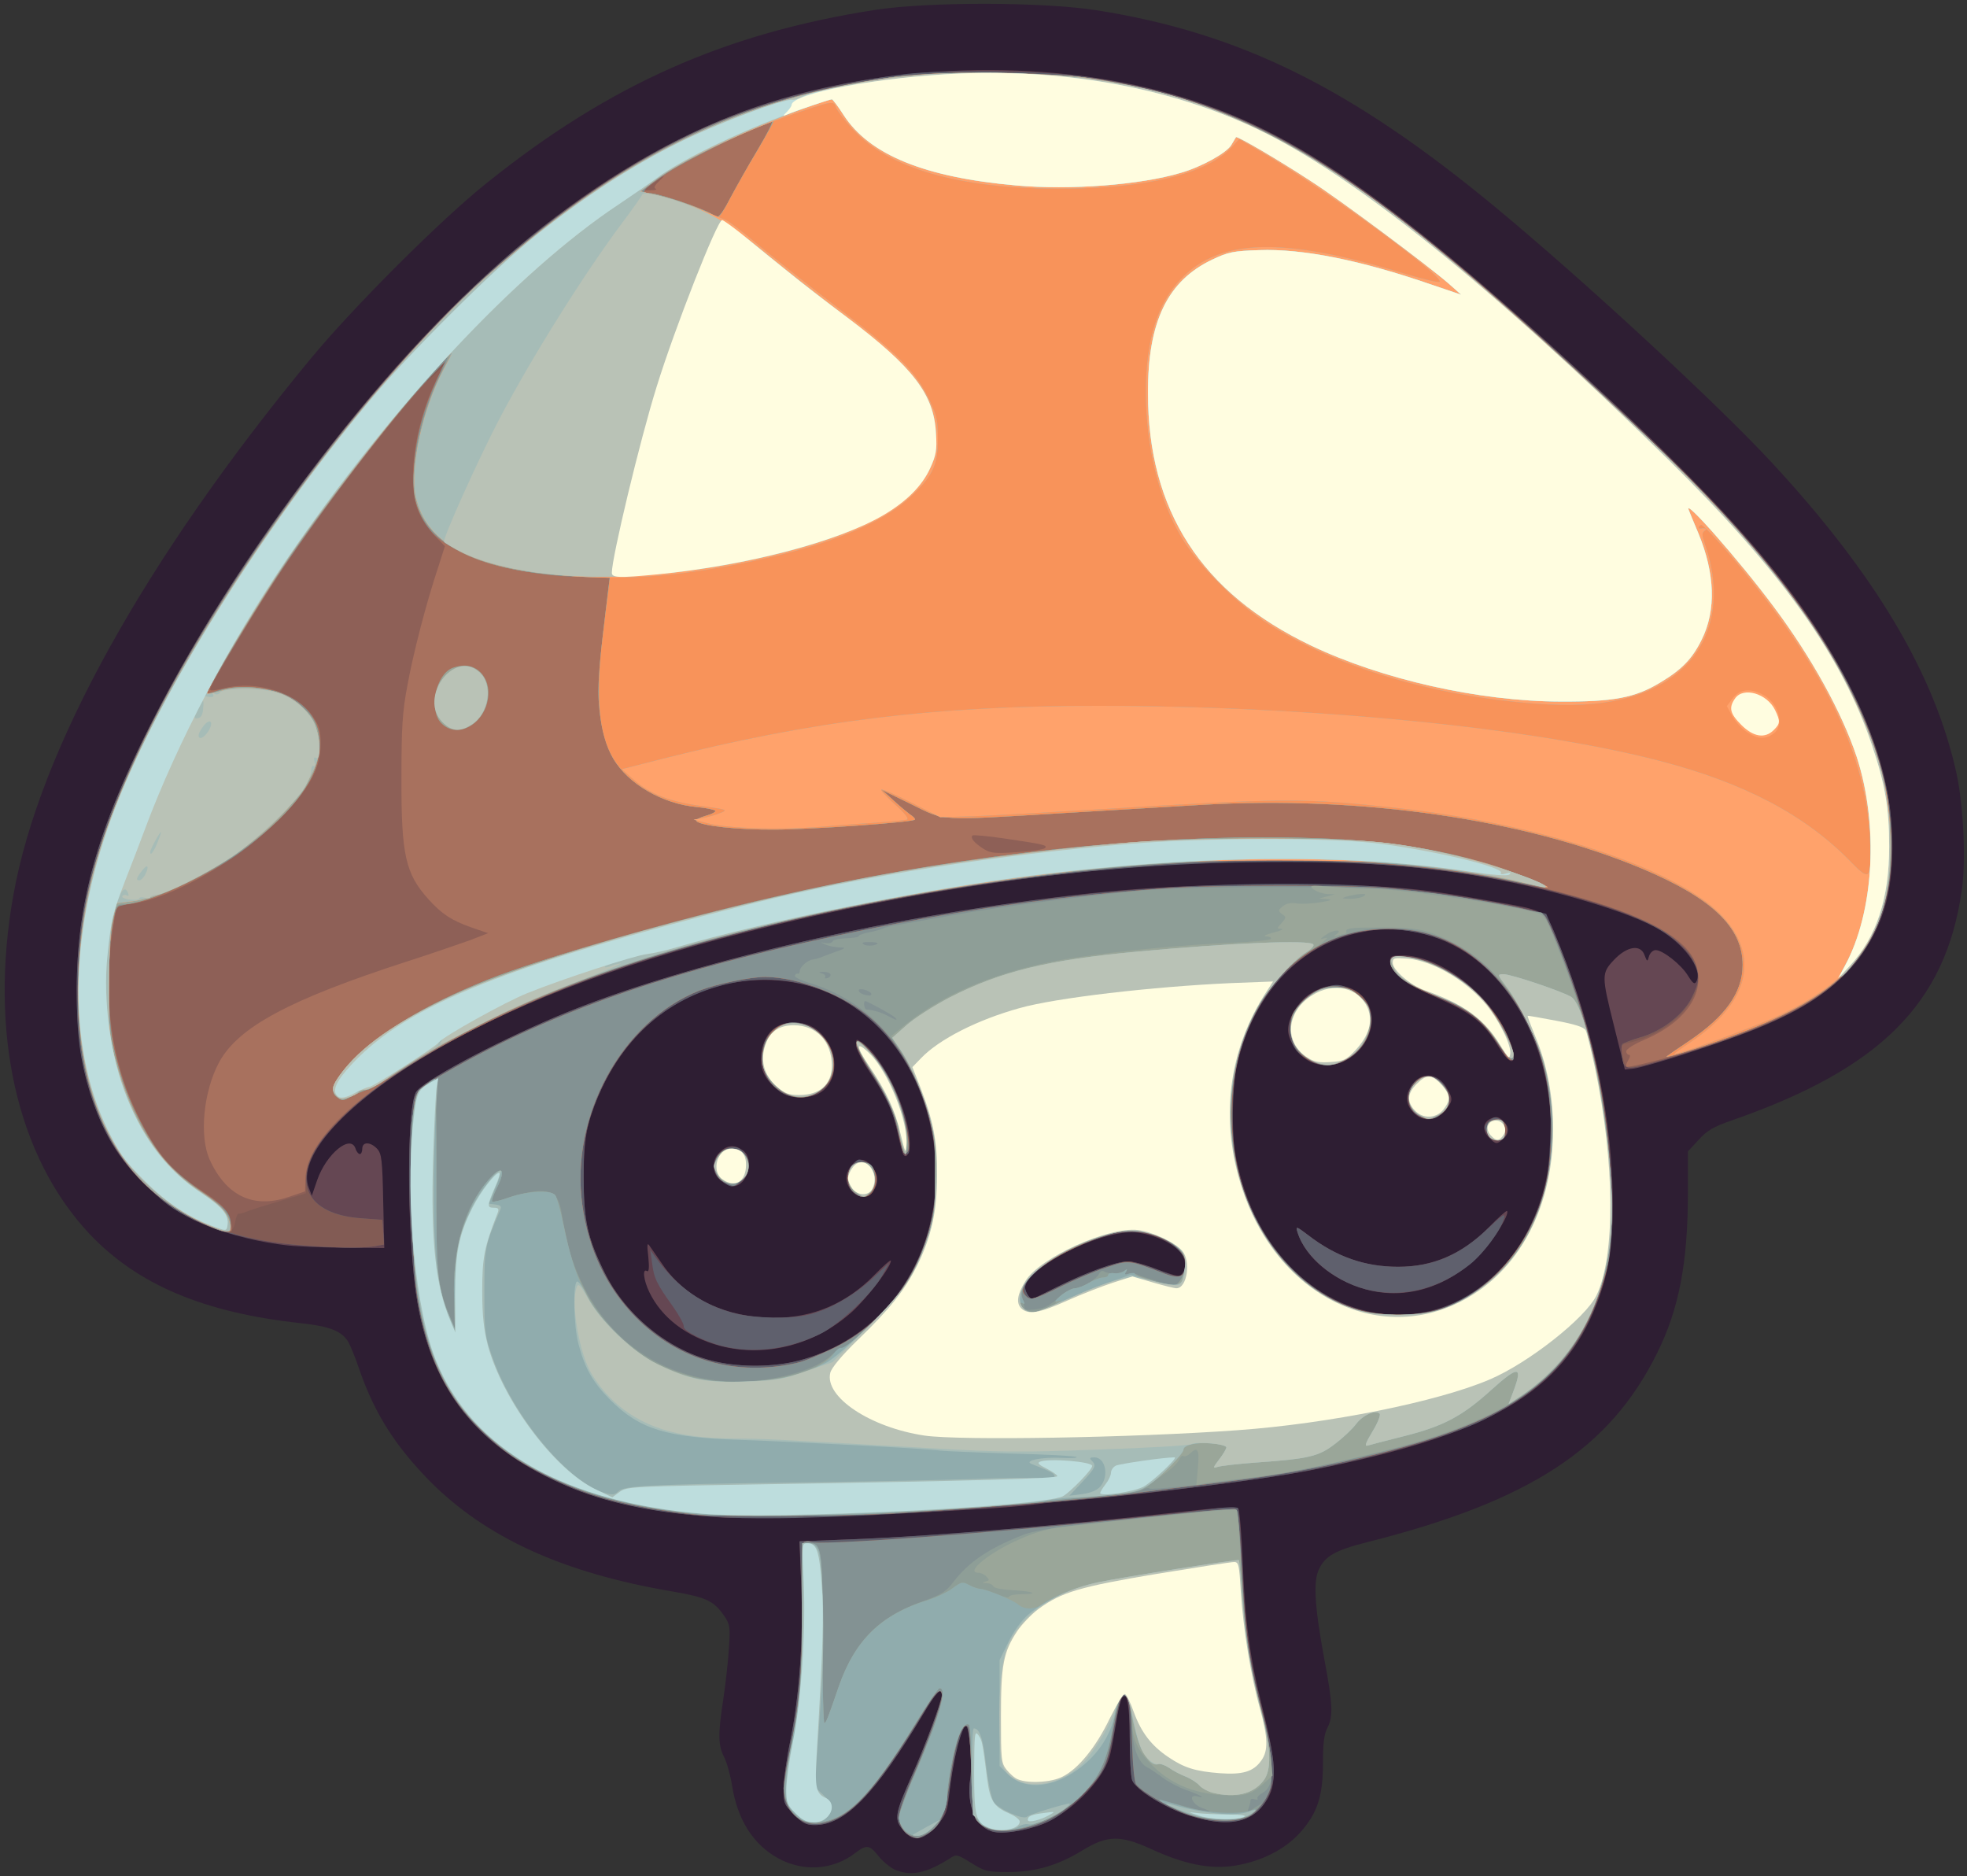
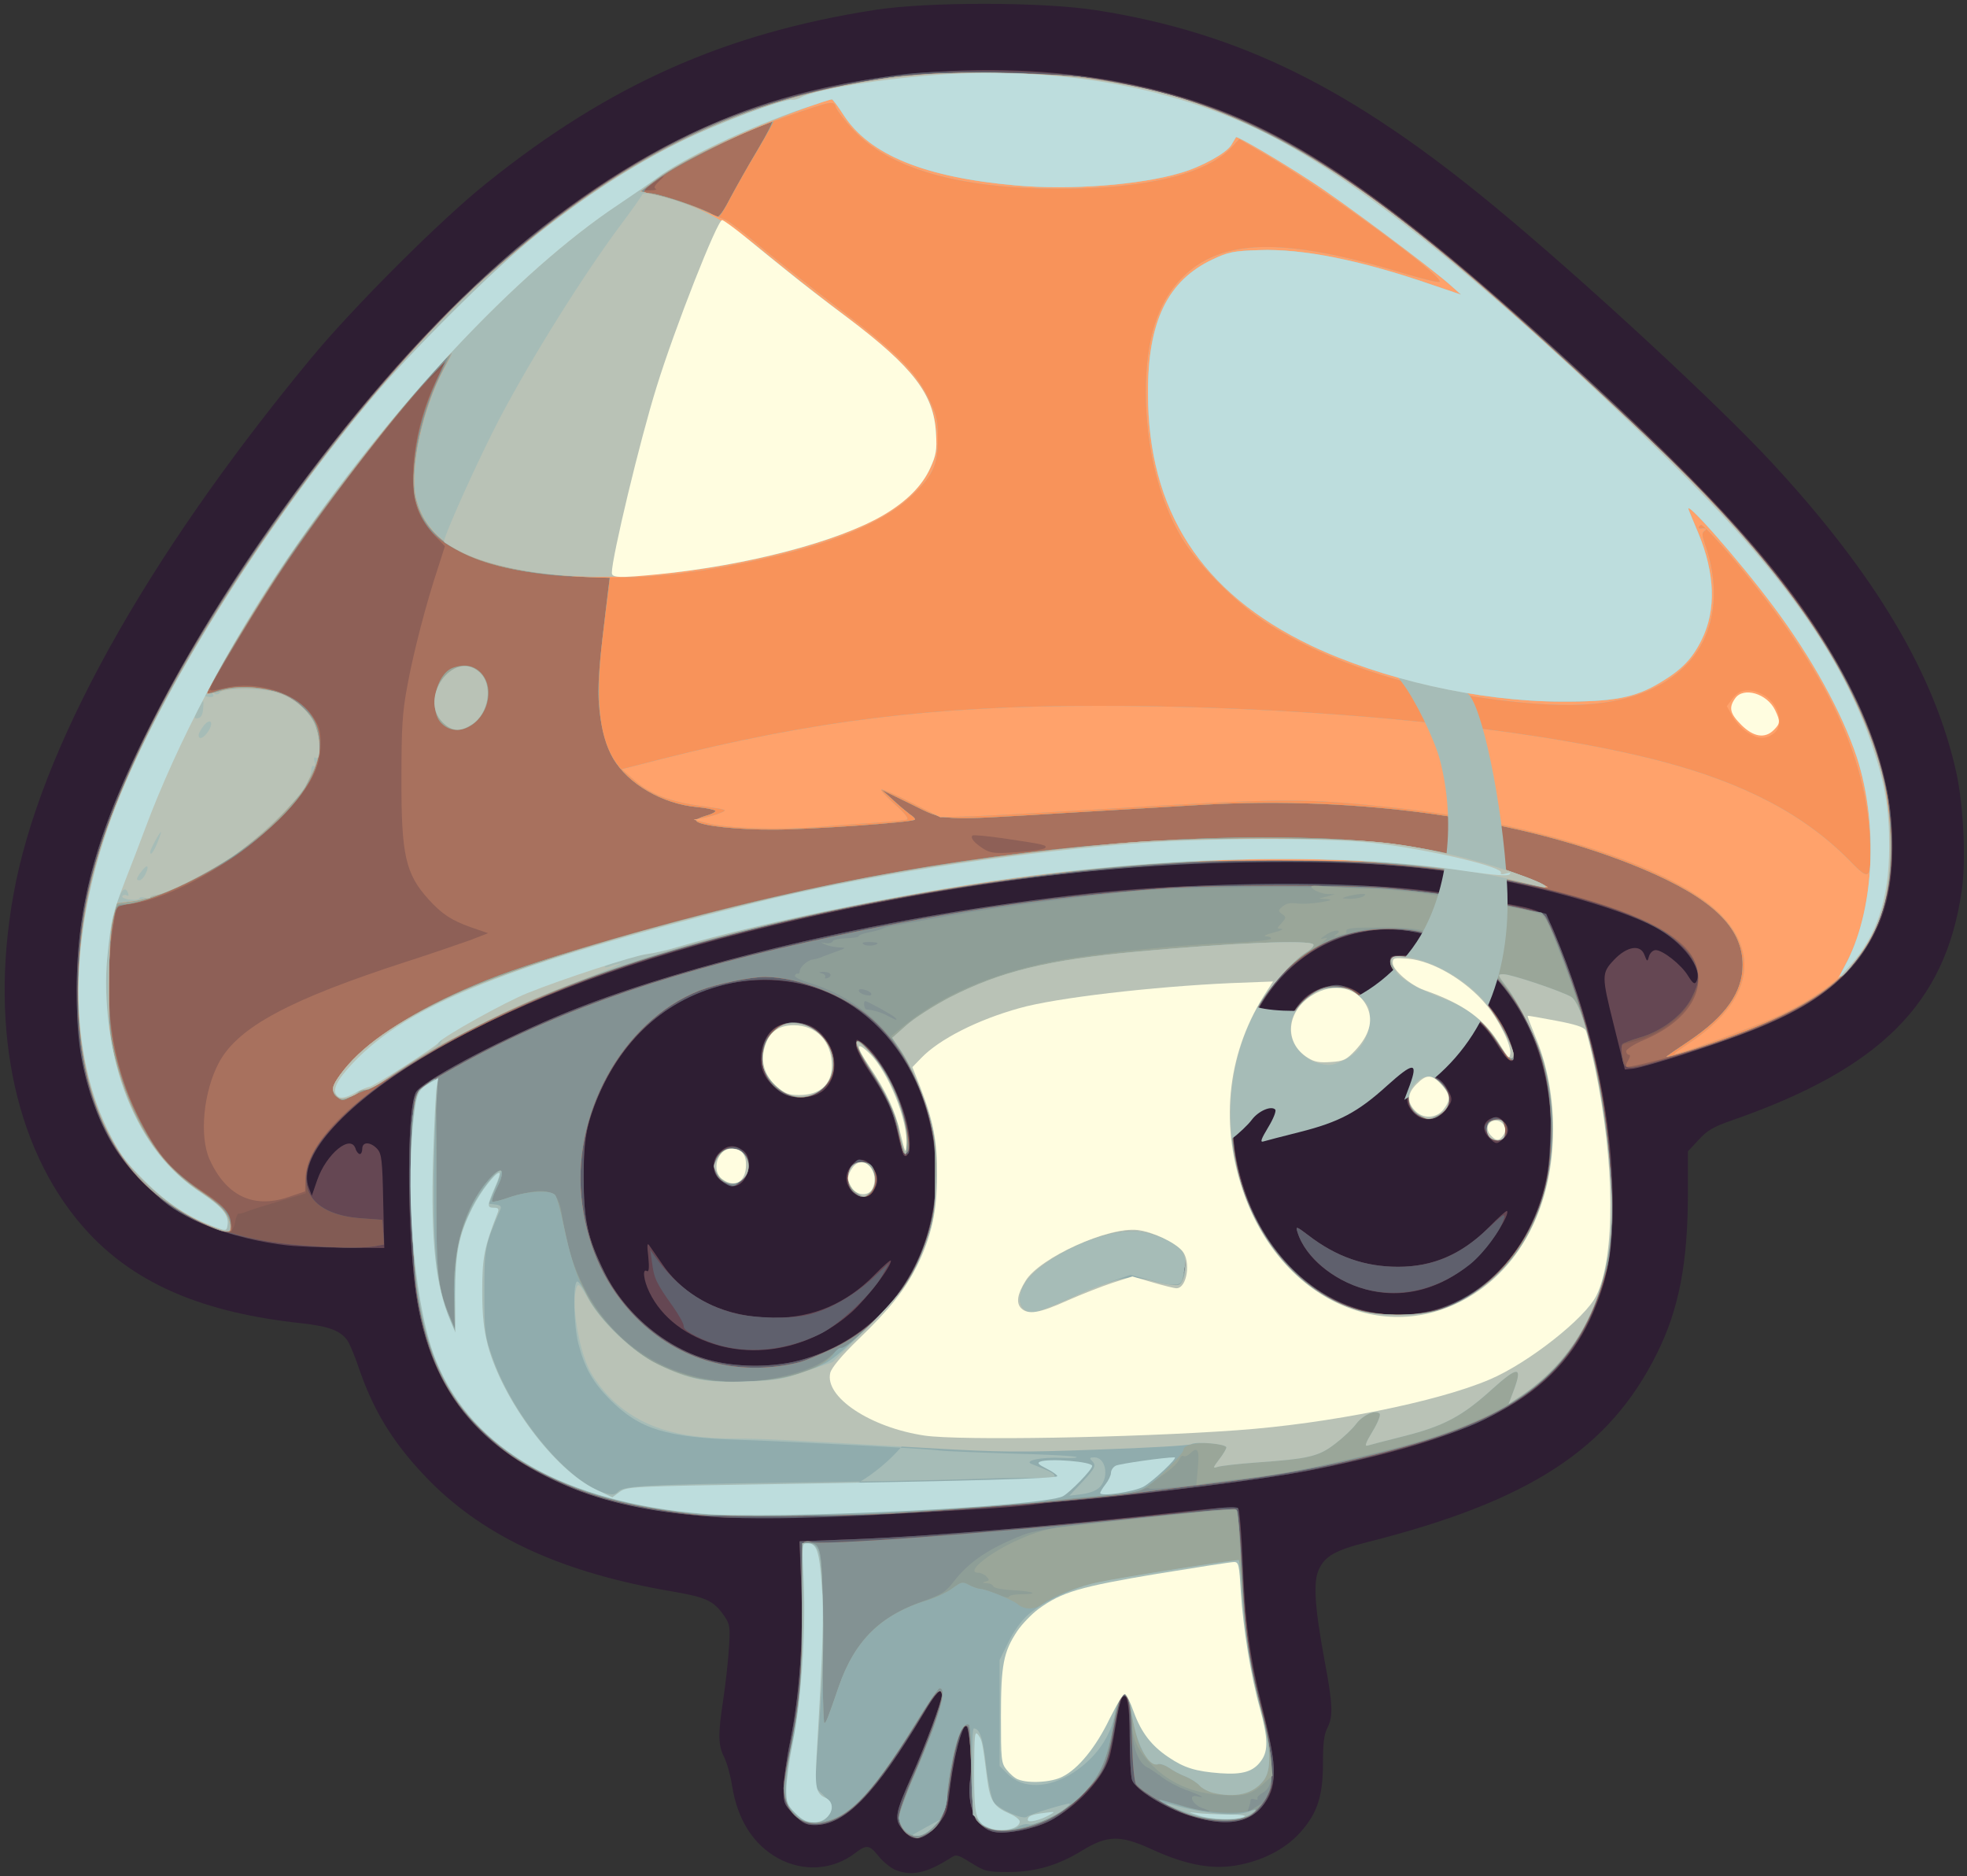
<svg xmlns="http://www.w3.org/2000/svg" version="1.1" baseProfile="tiny" id="Layer_1" x="0px" y="0px" viewBox="0 0 733 699" overflow="visible" xml:space="preserve">
  <rect x="0" y="0" width="733" height="699" fill="#333333" stroke="none" />
  <path fill="#2E1E33" d="M333.4,696.6c-1.7-0.8-4.4-3-6-5c-3.4-4.3-4.5-4.4-8.8-1.1c-8.2,6.3-19.3,7-28.6,1.9  c-9.3-5.1-15.2-14.4-17.2-27.1c-0.6-3.8-1.9-8.5-2.9-10.5c-2.3-4.5-2.4-8.4-0.4-21.4c0.8-5.4,1.8-13.9,2.1-18.9  c0.6-8.4,0.4-9.2-1.7-12.4c-4-5.7-6.6-6.9-19.2-9.1c-40.9-6.9-69.7-20.1-90.7-41.3c-12.7-13-20.3-24.9-25.9-40.9  c-1.6-4.8-3.6-9.6-4.3-10.8c-2.5-4.1-6.9-5.8-17.8-7c-36-3.9-60.7-14.3-78.6-33.2C6.3,431-4.2,384.6,5,333.4  c9.7-54.1,48.9-124.9,110.9-199.9c15.7-19,48.7-52,65.6-65.4C227.1,31.5,270.2,12.4,326,3.7c20.1-3.1,62.6-3,82.5,0.1  c53.5,8.4,95,28.9,149,73.6c33.1,27.4,82.7,73.3,102.8,95c38.7,41.8,60.7,78.9,68.8,115.8c2.6,12.1,3.6,32.9,1.9,43.9  c-6.1,42-30.5,66.2-85.8,85.4c-6.6,2.3-9.1,3.7-12.2,7.2l-4,4.3v15.3c0,26.1-3.3,43.4-11.5,59.9c-17.7,35.7-47.4,55.1-108,70.4  c-11.9,3-15.7,5.2-18,10.1c-2.2,4.6-1.6,14.1,2.1,34c3.1,16.5,3.2,20.8,1.1,25c-1.3,2.4-1.7,5.9-1.7,13.2c0,12.4-2.1,18.8-8.6,26  c-5.6,6.2-14.3,10.6-24,12.2c-9.3,1.5-19-0.4-31.5-6.2c-11.4-5.2-16.2-5.1-25.3,0.4c-9.2,5.7-17.7,8.2-27.7,8.2c-8,0-8.9-0.2-14-3.4  c-5.2-3.2-5.5-3.3-7.9-1.7C345.2,698,339.4,699.2,333.4,696.6z" />
  <path fill="#654753" d="M336.5,681.8c-3.4-4-3-6,3.4-20.4c5.1-11.5,11.1-27.6,11.1-30c0-3.1-2.1-1-7.1,7.4  c-17.9,29.8-29,41.2-40.3,41.2c-3.1,0-4.6-0.7-7.7-3.9c-3.6-3.6-3.9-4.3-3.9-9.5c0-3.1,1.1-11.2,2.5-17.9  c3.4-16.9,4.9-37.8,4.1-57.8l-0.7-16.6l17.8-0.7c33.2-1.2,76.4-4.9,127.3-10.6c11.4-1.3,17.8-1.6,18.4-1c0.5,0.5,1.3,9.7,1.7,20.2  c0.9,22.6,2.7,35.7,7.4,54.4c5.6,22.4,5.6,29.6-0.2,36.5c-5.5,6.4-14,7.5-27,3.4c-9-2.8-20-9.6-21.4-13.2c-0.5-1.3-0.9-8.4-0.9-15.6  c0-18.3-2.6-21.5-5-6.2c-0.6,3.8-1.6,9.2-2.2,11.8c-1.9,8.6-12.2,19.9-23.3,25.5c-5.3,2.7-15.5,4.6-19.9,3.8  c-6.8-1.3-10.6-9.7-9-20.1c0.7-5.3-0.4-19.5-1.6-19.5c-1.8,0-4.9,12.8-6.5,27.3c-0.6,5.1-1.2,6.4-4.9,10.3  C343.3,686,340.3,686.4,336.5,681.8L336.5,681.8z" />
  <path fill="#654753" d="M268.5,565.4c-25-1.8-42.4-5.4-57.4-11.8c-35.6-15.1-53-39-56.9-78.6c-2.7-26.1-2.2-62.3,0.8-68  c2.1-3.9,28.7-18.2,52.6-28.3c38.9-16.4,100.7-32,161.9-41.1c42.2-6.2,67.5-8.1,109-8c37.6,0.1,48.1,0.9,76.5,6  c22.7,4.1,20.6,2.7,26.7,18.1c12.5,31.2,19.3,64.6,19.3,94.8c0,16.4-1.5,25.6-5.9,37.1c-12.8,33.3-40.3,49.2-107.1,62.3  c-16.5,3.2-58.8,8.6-87,11.1c-6.3,0.5-13.1,1.2-15,1.5C369.3,562.9,283.2,566.5,268.5,565.4L268.5,565.4z M297.4,507  c37.9-9.7,59.2-49.2,48.7-90.3c-8.5-32.9-33.5-53-64.4-51.5c-24.3,1.2-44.8,15.2-56.5,38.3c-6.1,12.1-7.7,19.5-7.7,35  c0,16.4,1.4,22.7,7.7,35.5c8.2,16.5,24.8,29.8,41.8,33.4C276.6,509.5,288.4,509.3,297.4,507L297.4,507z M532.8,488.5  c26.7-6.3,45.1-33.5,45.2-66.6c0-37.4-20.5-68.3-49.5-74.4c-8.8-1.8-13.2-1.8-22,0c-38.5,8.1-58.3,55.8-41.3,99.8  C477,477.9,505.1,495,532.8,488.5L532.8,488.5z M393.8,479.6c11.1-5.5,22.4-9.6,26.7-9.6c1.8,0,6.6,1.3,10.6,2.9s7.8,2.7,8.5,2.4  c2.3-0.9,2.7-5.5,0.7-8.2c-2.7-3.8-10.8-7.4-17.3-7.9c-13-0.9-41,13.2-41,20.7c0,1.5,1.7,4.1,2.7,4.1C384.9,484,389,482,393.8,479.6  L393.8,479.6z" />
  <path fill="#654753" d="M268.1,501.4c-12.2-3.3-21.5-10.4-26.1-19.9c-2.2-4.5-2.7-9.1-0.9-7.9c0.7,0.4,0.9-1.1,0.5-5.2  c-0.6-5-0.4-5.6,0.6-4c0.7,1,2.9,4.1,4.8,6.9c8.7,12.6,23.6,19.7,41.6,19.7c14.3,0,26.8-5.3,37.2-15.9c3.4-3.5,6.2-5.9,6.2-5.4  c0,2.4-8.6,13.6-14.3,18.9C303.9,501.1,285.1,506,268.1,501.4L268.1,501.4z" />
  <path fill="#654753" d="M317,443.3c-2.3-3-2.1-6.5,0.7-9.5c2.3-2.5,4.8-2.2,7.2,0.8c2.5,3.2,2.7,6.1,0.5,9.2  C323.3,446.8,319.6,446.6,317,443.3L317,443.3z" />
  <path fill="#654753" d="M268.6,439.9c-3.4-2.7-3.6-7.7-0.3-10.7c2.7-2.6,5.4-2.8,8.5-0.6c4.6,3.2,1.8,13.4-3.7,13.4  C272.1,442,270.1,441.1,268.6,439.9L268.6,439.9z" />
  <path fill="#654753" d="M336.6,430.1c-0.3-0.5-1.3-4.1-2.1-8c-1.7-8-4.2-13.5-10.9-23.4c-2.5-3.8-4.6-8-4.6-9.3c0-2.4,0.1-2.4,2.2-1  c8.2,5.8,17.8,26.1,17.8,37.8C339,429.8,337.7,431.9,336.6,430.1z" />
  <path fill="#654753" d="M291.5,407.1c-6.7-4.1-9.2-9.6-7.4-16.8c1.6-6.1,5.6-9.3,11.7-9.3c5.7,0,9.7,2.4,12.9,7.7  c4.1,6.8,2.4,15.7-3.7,18.8C301.1,409.5,295.1,409.4,291.5,407.1L291.5,407.1z" />
  <path fill="#654753" d="M509.3,480.5c-12.6-3.4-22.9-12-25.8-21.4c-0.7-2.3-0.5-2.3,4.1,1.2c10.4,8,21.1,11.7,33.4,11.7  c13,0,24.2-4.9,33.8-14.7c3.5-3.6,6.5-6.3,6.8-6.1c1.1,1.2-5.6,11.8-10.6,16.7C539.2,479.7,523.8,484.4,509.3,480.5L509.3,480.5z" />
  <path fill="#654753" d="M555,424c-2.7-2.7-2.5-5.8,0.5-7.2c2.1-0.9,2.8-0.8,4.5,0.7c2.5,2.3,2.6,4.7,0.2,6.8  C557.8,426.5,557.4,426.4,555,424z" />
  <path fill="#654753" d="M527.2,415c-3.2-3-3.7-6.3-1.6-9.9c3.5-5.9,9.8-5.8,13.4,0.1c2.6,4.3,2.5,5-0.6,8.7S530.5,418.1,527.2,415  L527.2,415z" />
  <path fill="#654753" d="M487.2,395c-3.9-2.4-7.2-7.5-7.2-11.3c0-4.4,3.7-10.4,8-13.3c14.1-9.3,29,3.2,20.9,17.6  C504.4,396,494.3,399.3,487.2,395L487.2,395z" />
  <path fill="#654753" d="M558.6,390.3c-5.6-9.2-9.9-12.7-22.6-18.3c-12.1-5.3-18-9.8-18-13.7c0-2.1,0.5-2.3,4.8-2.3  c12.9,0.1,29.8,12.2,37.6,27C566.3,394.1,564.8,400.3,558.6,390.3z" />
  <path fill="#654753" d="M106,463.9c-12.8-1.6-25.1-5.1-34.3-9.6c-12.3-6.1-25.2-18.8-31.4-30.8c-8.4-16.4-11.7-31.8-11.7-54.5  c0-33,7.9-60.9,28.8-101.5c15.1-29.4,33.8-58.8,56.3-89c52-69.6,104.3-114,159.6-135.6c45.9-17.9,105-21.8,154.2-10.2  c48.4,11.4,85.7,36.1,165,109.3c54.8,50.6,80.2,80.6,97.3,114.7c10.6,21,15.5,40,15.4,59.3c-0.1,19.9-5.1,33.5-17.1,46.3  c-8.1,8.6-18.5,15-34.8,21.5c-13.6,5.4-39.9,13.8-44.8,14.4l-3,0.3l-4.2-16.9c-4.5-18-4.5-19,0.1-23.9c4.8-5.1,9.9-6,11.4-1.9  c1,2.6,1.1,2.7,1.7,0.5c0.4-1.3,1.5-2.3,2.5-2.3c2.6,0,9.5,5.4,12,9.5c1.8,2.9,2.5,3.4,3.1,2.3c2.7-4.8-5.1-14.9-15.6-20.5  c-14-7.3-47-16.4-74-20.2c-70.8-10.1-168.1-2-263.5,22c-50.7,12.7-90.4,28.1-122.3,47.5c-29.6,18.1-46,37-41.6,48l1.1,2.9l2-5.8  c3.4-9.8,12.5-17.3,14.3-11.7c0.3,1.1,1.1,2,1.6,2s0.9-0.9,0.9-2c0-2.7,3.1-2.6,5.6,0.1c1.6,1.8,1.9,4.1,2.2,19.5l0.4,17.4  l-15.3-0.1C119.4,464.8,109.6,464.4,106,463.9L106,463.9z" />
  <path fill="#5F606D" d="M336.5,681.8c-3.4-4-3-6,3.4-20.4c5.1-11.5,11.1-27.6,11.1-30c0-3.1-2.1-1-7.1,7.4  c-17.8,29.7-29,41.2-40.3,41.2c-3.1,0-4.6-0.7-7.7-3.9c-3.6-3.6-3.9-4.3-3.9-9.5c0-3.1,1.1-11.2,2.5-17.9  c3.4-16.8,4.9-37.8,4.1-57.8l-0.6-16.6l18.2-0.7c31.7-1.1,100.5-7,137.3-11.6c3.9-0.5,7.3-0.5,7.8-0.1c0.4,0.4,1.1,10.1,1.7,21.7  c0.5,11.5,1.1,22.3,1.4,23.9c0.3,1.7,1,6.2,1.7,10c0.6,3.9,2.6,12.9,4.4,20c4.5,17.5,5.1,23.1,3.1,29.3  c-3.9,11.7-13.9,14.9-30.3,9.7c-9-2.8-20-9.6-21.4-13.2c-0.5-1.3-0.9-8.7-0.9-16.3c0-13.3-0.7-16.7-3-14.4  c-0.5,0.5-1.6,5.3-2.5,10.8c-0.8,5.4-2.5,12-3.6,14.6c-2.6,6-13.4,16.7-20.4,20.3c-6.2,3.1-16.2,5.2-20.9,4.3  c-6.8-1.3-10.6-9.7-9-20.1c0.8-5.4-0.4-19.5-1.6-19.5c-1.5,0-4.7,12-5.9,21.9c-1.3,10.4-2.6,13.7-7.1,17.5  C342.8,685.9,339.8,685.7,336.5,681.8L336.5,681.8z" />
  <path fill="#5F606D" d="M268.5,565.3c-22.5-1.3-40.3-4.8-55-10.7c-37.5-15.2-55.7-39.7-59.4-80.6c-2.5-28-2.1-61.4,0.9-67  c2.1-3.9,28.6-18.2,52.6-28.3c47.7-20,127.1-38.3,198.6-45.7c40.5-4.1,86.1-4.9,116.3-1.9c12.5,1.2,37.8,5.3,46.9,7.7l6.8,1.7l3,7  c12.4,29.1,20.4,64.4,21.5,94.6c0.7,18.7-0.5,28.6-5.2,41.7c-7.3,20.3-20.2,34.1-42.5,45.2c-13.8,6.9-50.3,16.8-77.5,21  C410.4,559.9,306.5,567.6,268.5,565.3z M297.2,507.1c19.9-5.1,35.3-17.8,44.3-36.5c7.2-15.1,9.2-32.8,5.7-49.7  c-8.5-40.8-43.1-64-79.8-53.3c-23,6.6-39.6,23.8-47.6,49.4c-1.9,6.4-2.3,9.6-2.3,21.5c0,16.3,1.4,22.6,7.7,35.5  c8,16.4,24.7,29.8,41.8,33.4C276.5,509.5,288.4,509.3,297.2,507.1z M533.5,488.5c15-4,28.8-15.5,36.3-30.5  c5.7-11.6,7.3-18.2,7.9-33.5c0.4-10.6,0.1-14.8-1.5-22.8c-4.9-23.6-21-45-38.8-51.6c-32.7-12.3-65.1,5.9-75.6,42.6  c-3,10.5-3.2,33.2-0.4,43.8C471.3,474,502.5,496.5,533.5,488.5z M393.8,479.6c10.9-5.5,22.3-9.6,26.5-9.6c1.8,0,6.8,1.4,11.1,3.1  c7.6,2.9,8.1,3,9.3,1.3c3-4.1-0.2-9.3-8.1-13c-9.4-4.4-20.3-2.7-36,5.5c-8,4.1-14.6,9.9-14.6,12.7c0,1.7,1.7,4.4,2.7,4.4  C384.9,484,389,482,393.8,479.6z" />
  <path fill="#5F606D" d="M269.4,501.6c-6.9-1.7-15-5.8-14.6-7.4c0.1-0.8-1.7-4.1-4.1-7.5c-6.1-8.5-7-10.5-7.7-16.1l-0.7-4.9l2.1,2.9  c7.9,11,17.6,17.8,29.7,20.8c7.4,1.8,20.2,2.1,26.9,0.5c7.6-1.7,17.1-7.1,23.9-13.4l6.5-6l-2.5,4.5c-3.6,6.8-16,18.4-23.2,22  C293.7,502.8,281,504.4,269.4,501.6z" />
  <path fill="#5F606D" d="M318.3,444.5c-2.9-2-3.1-7.3-0.4-10.6c1.9-2.3,2.1-2.3,4.7-0.9c3.6,2,5,6.1,3.2,9.7  C324.2,446,321.4,446.7,318.3,444.5L318.3,444.5z" />
  <path fill="#5F606D" d="M268.5,439.5c-3.2-3.1-3.2-6.9,0.1-10.1c4.3-4.4,10.4-1.4,10.4,5.1c0,3.5-3.4,7.5-6.4,7.5  C271.7,442,269.8,440.9,268.5,439.5z" />
  <path fill="#5F606D" d="M336.5,428.8c-0.3-0.7-1.4-4.9-2.5-9.3c-1.5-5.7-3.6-10.4-7.4-16.5c-3-4.7-6-9.7-6.7-11.3  c-3.7-8.2,6.1,0.1,11.1,9.4c4.2,7.9,6.8,15.7,7.6,22.9c0.5,4.3,0.3,6-0.5,6C337.5,430,336.7,429.4,336.5,428.8z" />
  <path fill="#5F606D" d="M291.2,407.1c-9.2-5.8-9.8-20.2-1-24.7c13.3-6.9,27.6,12.8,16.8,23.1C303.1,409.3,295.9,410,291.2,407.1z" />
  <path fill="#5F606D" d="M511.2,480.9c-12.6-2.4-24.7-12-27.7-21.8c-0.7-2.3-0.5-2.3,4.1,1.2c10.4,8,21.1,11.7,33.4,11.7  c13,0,23-4.3,33.3-14.1c5.7-5.4,6.7-6.1,6.2-4c-1,4.2-7.6,13.1-12.7,17.2C536.5,480,523.8,483.4,511.2,480.9L511.2,480.9z" />
  <path fill="#5F606D" d="M554.4,422.4c-1.6-2.4-1.6-2.6,0.3-4.6c1.7-1.6,2.5-1.8,4.1-0.9c2.6,1.4,3.4,3.8,2.2,6.2  C559.5,425.8,556.4,425.5,554.4,422.4z" />
  <path fill="#5F606D" d="M527.4,414.7c-5.2-4.5-2-13.7,4.8-13.7s10.4,9.8,5.2,13.9C533.9,417.6,530.8,417.5,527.4,414.7L527.4,414.7z  " />
  <path fill="#5F606D" d="M488.5,395.4c-4.7-2.4-6.4-4.4-7.6-8.6c-1.3-5.1,0.1-9.4,4.4-13.6c3.4-3.3,9.3-6.2,12.8-6.2  c3.6,0,9,3.2,11,6.4C516.4,385.4,501,401.9,488.5,395.4L488.5,395.4z" />
  <path fill="#5F606D" d="M557.5,388c-5.6-8.4-10.3-11.9-23.3-17.1c-6.9-2.7-10.7-4.9-13-7.4c-4.8-5.2-4-7,2.9-6.9  c12.2,0.2,29.8,13.4,36.7,27.3c3.1,6.3,4.1,11.1,2.3,11.1C562.6,395,560.1,391.8,557.5,388L557.5,388z" />
  <path fill="#5F606D" d="M112,464c-16-1.3-29.4-4.5-40-9.6c-8.1-4-10.8-6-18.5-13.8c-10.1-10.2-15.4-19.1-19.8-33.1  c-3.9-12.6-5.1-21.8-5.1-38.5c0-32.2,7.7-59.9,27.4-98.8c36.5-72.3,99.6-151.3,151.1-189.3c43-31.9,77.3-46.1,127.9-53  c15.5-2.2,54.6-1.7,71,0.9c42,6.4,70.7,18.9,109.2,47.5c30.1,22.3,79.5,66.3,115.3,102.8c43.7,44.5,66.1,80.6,73.1,117.6  c2.4,13.1,1.6,32.1-1.9,42.8c-8.5,25.7-27.6,39-77.7,54.1c-18.3,5.5-18.6,5.6-19.5,0.3c-0.4-2.2-0.3-4.4,0.1-4.9  c0.5-0.4,3.4-1.5,6.4-2.4c8.2-2.3,16.2-8.4,19.4-14.8c3.1-6.2,3.2-8.7,0.6-13.7c-5.5-11-26.2-20.5-60.5-28  c-33.6-7.3-61.6-9.6-106.9-8.8c-69.4,1.2-148.1,13.7-217.9,34.7c-79.1,23.7-141.8,66.6-130.2,89c2.6,4.9,9.4,8.2,18.8,8.9l8.2,0.6  l0.3,4.6l0.3,4.6l-3.8,0.7C134.7,465.1,124.9,465,112,464L112,464z" />
  <path fill="#825B54" d="M339.3,684c-2.6-1.1-4.3-4-4.3-7.5c0-1.4,2.2-7.7,4.9-13.9c5.8-13.3,11.1-28,11.1-30.7c0-3.4-2-2-5.8,4.2  c-19.4,31.8-28.5,41.7-39.7,43.4c-7.2,1.1-13.5-5.2-13.5-13.3c0-1.6,1.1-8.3,2.5-14.8c3.5-17.3,4.7-32.2,4.3-55.6  c-0.2-16.7,0-20.9,1-21.3c0.8-0.3,1.7-0.3,2.2,0c2.5,1.5,65.4-3.1,118.3-8.6c21.3-2.3,39.3-3.9,40-3.6c1,0.4,1.6,6.5,2.5,23.3  c1.3,23.6,3.1,35.9,7.7,52.4c1.4,5.2,2.8,13.5,3.1,18.5c0.5,8.2,0.4,9.4-1.8,13.5c-1.4,2.5-4,5.4-5.9,6.5  c-4.7,2.7-14.2,2.6-23.1-0.4c-6.5-2.2-17.1-8.3-19.4-11.2c-0.7-0.8-1.3-7.3-1.6-16.1c-0.3-10.4-0.8-15.1-1.8-16.3  c-1.2-1.5-1.4-1.5-2.4,0.2c-0.5,1-1.7,6.3-2.7,11.9c-2.1,12.7-3.9,16.5-11.4,23.9c-7.2,7.2-14.1,11.1-22.9,12.9  c-7.5,1.6-12.8,0.8-16-2.4c-1.9-1.9-2.1-3.5-2.6-18.4c-0.3-9.1-0.8-16.8-1.3-17.2c-2.2-2.2-4.9,6.3-7.1,22.5  c-1.6,10.9-3.5,15-8.6,17.6c-1.6,0.8-3,1.5-3.2,1.4C341.6,684.9,340.5,684.5,339.3,684L339.3,684z" />
  <path fill="#825B54" d="M258.5,564.3c-25.5-3-39.5-6.8-55.8-15c-9.7-4.8-15-8.5-22.6-15.7c-13.8-13.2-20.9-27.8-24.7-51.2  c-2.3-13.8-2.7-67.5-0.6-73.5c1-3,2.7-4.4,11-9.1c37.1-21.3,77.9-36.1,134.7-48.7C349,340.3,388.1,334.4,434,331  c17.4-1.3,69.3-1.3,83.5,0c23.6,2.2,55.8,7.8,58.1,10.2c1.6,1.6,8.1,18.1,12.7,32.3c8.1,24.5,11.9,48,12.1,74  c0.1,19.6-0.6,24.7-5.6,37.7c-7.2,18.9-20.1,32.5-40.3,42.5c-20.7,10.3-58.9,19.7-100,24.7c-11.5,1.4-24.6,3-29,3.6  c-18.5,2.5-62.2,6.1-94.4,8C314.1,564.9,265.5,565.2,258.5,564.3L258.5,564.3z M297,507.8c2.5-0.5,8.7-3.1,13.9-5.6  c23.3-11.3,38-36.2,38.1-64.4c0-22.7-9.3-45.1-24.2-58.2c-9.8-8.7-27.2-15.5-39.6-15.6c-5.6,0-18.1,2.6-24.6,5.1  c-28.8,11.4-48.2,46.7-43.6,79.8c2.3,16.8,9,30.8,20,42C252.9,506.9,274.5,513,297,507.8L297,507.8z M533.9,488.5  c9.6-2.5,16.2-6.5,24.2-14.4c13.6-13.8,19.9-30.1,19.9-52.3c0-25.8-7.9-46-23.9-61.1c-11.6-10.9-24.1-15.4-40.3-14.5  c-19.6,1.2-36.1,12.3-45.7,30.8c-6.3,12.1-8.3,19.8-8.8,34.1c-1.1,26.2,7.1,47.8,24.2,63.8c10.8,10.1,22.7,14.9,37,15  C524.9,489.9,530.9,489.3,533.9,488.5L533.9,488.5z M394.9,479.5c9-4.5,22.5-9.5,25.6-9.5c0.9,0,5.2,1.4,9.7,3.2  c8.7,3.4,11,3.2,11.6-1.2c0.6-3.7-1.9-7-6.9-9.6c-11-5.5-18.8-4.9-35.5,3c-13.2,6.3-20.5,13.4-17.4,17.1  C383.8,484.7,385,484.4,394.9,479.5L394.9,479.5z" />
  <path fill="#825B54" d="M318,444c-3.9-3.9-2-11,2.9-11c3.6,0,5.5,2.3,5.5,6.5C326.4,445.6,322,448,318,444z" />
  <path fill="#825B54" d="M336.7,429.3c-0.3-0.5-1.3-4.1-2.1-8c-1.6-8-3.5-12-10.6-22.9c-4.8-7.3-6-10.4-4.1-10.4  c2,0,9.5,9.7,12.7,16.4c4.1,8.7,7.4,23,5.7,24.7C337.7,429.7,337,429.8,336.7,429.3L336.7,429.3z" />
  <path fill="#825B54" d="M292.2,407.3c-7.2-3.5-10.1-12.4-6.6-19.9c5.5-11.6,23.7-5.9,25.1,7.7c0.5,5.3-1.1,8.6-5.6,11.6  C301.1,409.4,296.8,409.6,292.2,407.3L292.2,407.3z" />
  <path fill="#825B54" d="M527.4,414.7c-3.2-2.8-3.5-6.8-0.7-10.5c2.8-3.8,6.8-4,10.4-0.6c3.9,3.7,4,8.4,0.3,11.3  C533.9,417.6,530.8,417.6,527.4,414.7L527.4,414.7z" />
  <path fill="#825B54" d="M487.8,395c-4.7-2.5-6.8-6.5-6.8-12.6c0-4.2,0.5-5.1,4.3-8.9c11.1-11.1,27.3-5.7,25.4,8.6  C509.2,393.1,497,400,487.8,395z" />
  <path fill="#825B54" d="M557.5,388c-5.6-8.4-10.3-11.9-23.3-17.1c-6.9-2.7-10.7-4.9-13-7.4c-4.7-5.1-4-7,2.6-6.9  c12.5,0.4,30.1,13.4,37,27.3c3.1,6.3,4.1,11.1,2.3,11.1C562.6,395,560.1,391.8,557.5,388z" />
  <path fill="#825B54" d="M111.4,463.9c-43-3.3-68.9-23.8-79-62.4c-4.8-18.2-4.5-48.1,0.7-70.5c8.7-37.7,33.8-86.7,71.8-140  C155.3,120.4,208.2,72.3,262,48c20.9-9.4,46.2-16.2,72.9-19.5c19-2.4,59.4-1.7,76.5,1.4c41.3,7.4,68.5,19.9,107.3,49.4  c25.1,19.1,43.9,35.4,83.9,72.8c46.2,43.2,70.8,72.8,86.3,103.7c10.5,21.1,14.8,35.9,15.8,54.7c0.7,15.3-1.1,25.7-6.7,37.2  c-10.3,20.9-28.3,32.2-74,45.9c-18.3,5.5-18.6,5.6-19.5,0.3c-0.4-2.2-0.3-4.4,0.1-4.9c0.5-0.4,3.4-1.5,6.4-2.4  c8.2-2.3,16.2-8.4,19.4-14.8c3.1-6.2,3.2-8.7,0.7-13.7c-5.4-10.5-20.9-18.1-54.7-26.7c-31.1-7.9-58.2-10.7-101.4-10.7  c-49,0.1-98.5,5.3-153.5,16.4c-60,12-101.4,24.9-139,43.4c-28.2,13.8-45.5,25.3-57.7,38.3c-17.3,18.5-13.2,33.4,9.5,35.1l8.2,0.6  l0.3,4.6l0.3,4.6l-3.8,0.7C134.7,465.1,124.8,465,111.4,463.9L111.4,463.9z" />
  <path fill="#8E6057" d="M339.3,684c-2.6-1.1-4.3-4-4.3-7.5c0-1.4,2.2-7.7,4.9-13.9c5.8-13.3,11.1-28,11.1-30.7c0-3.4-2-2-5.8,4.2  c-19.4,31.8-28.5,41.7-39.7,43.4c-7.2,1.1-13.5-5.2-13.5-13.3c0-1.6,1.1-8.3,2.5-14.8c3.5-17.3,4.7-32.2,4.3-55.6  c-0.2-16.7,0-20.9,1-21.3c0.8-0.3,1.7-0.3,2.2,0c2.5,1.5,65.4-3.1,118.3-8.6c21.3-2.3,39.3-3.9,40-3.6c1,0.4,1.6,6.3,2.5,22.8  c1.2,23.3,3.3,37.6,7.7,53.4c1.5,5,2.8,13,3.1,18c0.5,8.2,0.4,9.4-1.8,13.5c-1.4,2.5-4,5.4-5.9,6.5c-4.7,2.7-14.2,2.6-23.1-0.4  c-6.5-2.2-17.1-8.3-19.4-11.2c-0.7-0.8-1.3-7.3-1.6-16.1c-0.3-10.4-0.8-15.1-1.8-16.3c-1.2-1.5-1.4-1.5-2.4,0.2  c-0.5,1-1.7,6.3-2.7,11.9c-2.1,12.7-3.9,16.5-11.4,23.9c-7.2,7.2-14.1,11.1-22.9,12.9c-7.5,1.6-12.8,0.8-16-2.4  c-1.9-1.9-2.1-3.5-2.6-18.4c-0.3-9.1-0.8-16.8-1.3-17.2c-2.2-2.2-4.9,6.3-7.1,22.5c-1.6,10.9-3.5,15-8.6,17.6  c-1.6,0.8-3,1.5-3.2,1.4C341.6,684.9,340.5,684.5,339.3,684L339.3,684z" />
  <path fill="#8E6057" d="M258.5,564.3c-25.5-3-39.5-6.8-55.8-15c-9.7-4.8-15-8.5-22.6-15.7c-13.8-13.2-20.9-27.8-24.7-51.2  c-2.3-13.8-2.7-67.5-0.6-73.5c1-3,2.7-4.4,11-9.1c37.1-21.3,77.9-36.1,134.7-48.7C349,340.3,388.1,334.4,434,331  c17.4-1.3,69.3-1.3,83.5,0c23.6,2.2,55.8,7.8,58.1,10.2c0.7,0.7,3,5.8,5.2,11.3c13.4,33.8,19.5,63.7,19.6,95.5  c0.1,19.1-0.7,24.4-5.6,37.2c-7.2,18.9-20.1,32.5-40.3,42.5c-20.7,10.3-58.9,19.7-100,24.7c-11.5,1.4-24.6,3-29,3.6  c-18.5,2.5-62.2,6.1-94.4,8C314.1,564.9,265.5,565.2,258.5,564.3L258.5,564.3z M297,507.8c2.5-0.5,8.7-3.1,13.9-5.6  c23.3-11.3,38-36.2,38.1-64.4c0-22.7-9.3-45.1-24.2-58.2c-9.8-8.7-27.2-15.5-39.6-15.6c-5.6,0-18.1,2.6-24.6,5.1  c-28.8,11.4-48.2,46.7-43.6,79.8c2.3,16.8,9,30.8,20,42C252.9,506.9,274.5,513,297,507.8L297,507.8z M533,488.9  c19.8-4.5,37.4-23.9,43-47c2.4-10.2,2.7-28.1,0.6-39.1c-5.5-28.6-25.2-51.3-48.3-55.8c-7.9-1.6-21.1-0.8-28.3,1.6  c-8,2.7-19.7,11-25.1,17.7c-9.7,12.1-14.8,26.6-15.6,43.9c-1,20.1,3.3,36.9,13,51.5c8.9,13.3,20.7,22.5,34.2,26.4  C513.3,490.1,526.2,490.5,533,488.9z M395,479.5c5-2.5,12.7-5.8,17.1-7.2c8.8-2.9,8.1-3,22,2.3c5.5,2.1,7.9,1,7.9-3.5  c-0.1-5-5.4-9.2-15-11.7c-5.4-1.4-6.6-1.4-12.2,0.1c-13.6,3.5-31.6,14-33.3,19.6c-0.7,2.2,1,4.9,3,4.9C385.3,484,390,482,395,479.5  L395,479.5z" />
  <path fill="#8E6057" d="M318,444c-3.9-3.9-2-11,2.9-11c3.6,0,5.5,2.3,5.5,6.7C326.4,445.4,321.8,447.8,318,444z" />
  <path fill="#8E6057" d="M292.2,407.3c-7.2-3.5-10.1-12.4-6.6-19.9c5.5-11.6,23.2-6.1,24.9,7.7c0.7,5.3-0.8,8.5-5.4,11.6  C301.1,409.4,296.8,409.6,292.2,407.3L292.2,407.3z" />
  <path fill="#8E6057" d="M555,423.6c-0.6-0.8-1-2.5-0.8-3.8c0.4-3.2,5.2-3.8,6.8-0.9C563.2,423.2,558.1,427.2,555,423.6L555,423.6z" />
  <path fill="#8E6057" d="M487.8,395c-4.7-2.5-6.8-6.5-6.8-12.6c0-4.2,0.5-5.1,4.3-8.9c5.7-5.8,11.2-7.3,17.4-5  c10.6,4.1,11.1,16.7,1,24.8C499,397.2,492.9,397.8,487.8,395z" />
  <path fill="#8E6057" d="M560.2,391.9c-6-10.9-12.1-15.8-26.1-21.1c-9.2-3.5-16.6-9.2-15.9-12.5c0.3-1.5,1.2-1.8,5.8-1.6  c12.7,0.6,29.8,13.3,36.8,27.4c3.2,6.7,4.1,10.9,2.2,10.9C562.4,395,561.1,393.6,560.2,391.9L560.2,391.9z" />
  <path fill="#8E6057" d="M77.5,456.7c-24-10.7-38-27.8-45.1-55.2c-4.8-18.2-4.5-48.1,0.7-70.5c8.7-37.7,33.8-86.7,71.8-140  C155.3,120.4,208.2,72.3,262,48c20.9-9.4,46.2-16.2,72.9-19.5c19-2.4,59.4-1.7,76.5,1.4C472,40.7,508.8,64.3,602.5,152  c46.7,43.8,70.9,72.8,86.4,103.8c10.5,21.1,14.8,35.9,15.8,54.7c1.6,32.2-10.8,53.7-39.2,67.5c-17.5,8.5-57.5,21.5-59.4,19.4  c-0.5-0.5-1.2-2.5-1.5-4.6c-0.6-3.5-0.5-3.7,2.6-4.3c17.5-3.9,30-19.4,24.4-30.4c-2-3.7-9.5-10.5-14.6-13.1  c-17.2-8.8-51.9-17.7-83-21.5c-76.4-9.2-186.5,2.7-283,30.6c-25,7.2-46.6,15.6-69.5,26.9c-25.5,12.6-42.1,23.4-54.1,35.4  c-10.1,10.2-13.4,15.9-13.4,23.4v4.8l-7.7,2.3c-9.7,2.9-12.3,3.7-14.8,4.7c-1.1,0.4-2.3,0.7-2.6,0.6c-0.4-0.1-1,1.4-1.3,3.3  C86.8,459.7,84.8,460,77.5,456.7L77.5,456.7z M163,138.5c1.9-1.9,3.2-3.5,2.9-3.5s-2,1.6-3.9,3.5s-3.2,3.5-2.9,3.5  S161.1,140.4,163,138.5z" />
  <path fill="#A8715E" d="M258.5,564.3c-25.5-3-39.5-6.8-55.8-15c-9.7-4.8-15-8.5-22.6-15.7c-13.8-13.2-20.9-27.8-24.7-51.2  c-2.3-13.8-2.7-67.5-0.6-73.5c1-3,2.7-4.4,11-9.1c37.1-21.3,77.9-36.1,134.7-48.7C349,340.3,388.1,334.4,434,331  c17.4-1.3,69.3-1.3,83.5,0c23.6,2.2,55.8,7.8,58.1,10.2c0.7,0.7,3,5.8,5.2,11.3c13.4,34,19.5,63.8,19.6,95.5  c0.1,19.1-0.7,24.4-5.6,37.2c-7.2,18.9-20.1,32.5-40.3,42.5c-20.7,10.3-58.9,19.7-100,24.7c-11.5,1.4-24.6,3-29,3.6  c-18.5,2.5-62.2,6.1-94.4,8C314.1,564.9,265.5,565.2,258.5,564.3L258.5,564.3z M297,507.8c2.5-0.5,8.7-3.1,13.9-5.6  c23.3-11.3,38-36.2,38.1-64.4c0-22.7-9.3-45.1-24.2-58.2c-9.8-8.7-27.2-15.5-39.6-15.6c-5.6,0-18.1,2.6-24.6,5.1  c-28.8,11.4-48.2,46.7-43.6,79.8c2.3,16.8,9,30.8,20,42C252.9,506.9,274.5,513,297,507.8L297,507.8z M533,488.9  c19.8-4.5,37.4-23.9,43-47c2.4-10.2,2.7-28.1,0.6-39.1c-5.5-28.6-25.2-51.3-48.3-55.8c-8.4-1.7-21.4-0.8-28.7,1.8  c-17.5,6.3-29.8,19.8-36.7,40.3c-5.6,16.7-5.2,38.7,1.1,56.2c7.8,21.4,24.6,38.1,43.1,43.1C513.5,490.1,526.6,490.4,533,488.9z   M395,479.5c5-2.5,12.7-5.8,17.1-7.2c8.8-2.9,8.1-3,22,2.3c3.9,1.5,5,1.6,6.3,0.5c3.9-3.3,0.3-10.7-6.8-13.6  c-11-4.6-18.2-3.8-34.2,3.9c-13.4,6.4-20.4,13.4-17.4,17.1C383.8,484.7,385,484.4,395,479.5L395,479.5z" />
  <path fill="#A8715E" d="M318,444c-4.1-4.1-1.7-11.4,3.5-10.8s6.9,7.3,2.9,11.3C322.3,446.5,320.4,446.4,318,444z" />
  <path fill="#A8715E" d="M336.7,429.3c-0.3-0.5-1.3-4.1-2.1-8c-1.6-7.8-3.7-12.4-10.1-22.2c-7.3-11.2-7-14.9,0.5-6.4  c2.3,2.6,5.7,8,7.7,12.1c4,8.3,7.3,22.6,5.6,24.3C337.7,429.7,337,429.8,336.7,429.3z" />
-   <path fill="#A8715E" d="M292.2,407.3c-7.2-3.5-10.1-12.4-6.6-19.9c5.4-11.3,22.8-6.3,25,7.2C312.2,404.8,301.7,412,292.2,407.3  L292.2,407.3z" />
  <path fill="#A8715E" d="M527.6,414.9c-3.3-2.6-3.5-7.5-0.5-11.3c2.7-3.4,6.5-3.4,10.1,0.1c3.6,3.4,3.7,7.5,0.3,10.8  C534.5,417.5,531.1,417.7,527.6,414.9L527.6,414.9z" />
  <path fill="#A8715E" d="M487.6,394.6c-4.9-2.9-6.5-5.9-6.6-11.8c0-3.9,0.6-5.4,3.1-8.3c6-6.8,12.7-8.7,19.3-5.6  c8.2,4,10,13.3,3.9,20.9C501.5,397,494.4,398.7,487.6,394.6L487.6,394.6z" />
  <path fill="#A8715E" d="M560.2,391.8c-0.9-1.7-3.5-5.4-5.8-8.2c-4.1-5.2-8.8-8.1-24.8-15c-6.9-3-11.9-7.7-11.4-10.5  c0.3-1.3,1.5-1.6,5.8-1.4c15.5,0.7,36.5,19.3,39.6,35.1C564.5,396,562.5,396.1,560.2,391.8L560.2,391.8z" />
  <path fill="#A8715E" d="M77.5,456.7c-24-10.7-38-27.8-45.1-55.2c-4.8-18.2-4.5-48.1,0.7-70.5c8.7-37.7,33.8-86.7,71.8-140  C155.3,120.4,208.2,72.3,262,48c20.9-9.4,46.2-16.2,72.9-19.5c19-2.4,59.4-1.7,76.5,1.4c46.1,8.2,74.3,22.5,124.1,62.5  c20.8,16.7,57.5,50,87.3,79.1c38.4,37.4,63.3,72,74.6,103.5c9.6,26.5,10,52.9,1.2,71.5c-9.1,19.2-24.8,30.3-60.2,42.4  c-11.4,3.9-31.6,9.2-32.3,8.5c-0.3-0.3,0-1.4,0.7-2.4c0.7-1.2,0.8-2,0.2-2c-0.5,0-1-0.6-1-1.3c0-0.8,3-2.7,6.6-4.2  c16.8-7.1,24.1-19.3,18.4-30.4c-5.2-10.2-26.3-19.7-61.5-27.5c-64.5-14.3-152.3-11.7-248,7.5c-60.6,12.1-101.6,25-140,43.9  c-42.9,21.1-67.5,42.3-67.7,58.4l-0.1,4.5l-6.5,2.2c-12.9,4.3-23-0.6-29.1-14.1c-3.9-8.7-2.3-25.4,3.6-36.3  c7.2-13.1,26.3-23.3,69.8-37.4c9.4-3,20-6.7,23.7-8l6.7-2.6l-6.4-2.2c-7.3-2.6-10.8-4.9-15.8-10.4c-8.6-9.5-10.2-16.6-10.1-45.1  c0-18.8,0.3-24.5,2.2-34.5c2.2-12.1,6.9-30.4,11.6-44.5l2.4-7.5l-3.9-4c-2.1-2.2-4.8-6.2-5.9-8.8c-4.5-10.1-1.6-32.1,6.4-48.7  l3.6-7.5l-5.1,5.4c-13.8,14.7-39.8,48.5-55.6,72.1c-8.6,12.9-25.5,40.7-26.8,44.1c-0.6,1.5-0.1,1.5,5.2,0.3  c12.1-3,26.8,1.7,32.8,10.4c2.5,3.7,3,5.3,3,10.5c0,8.1-3.7,15.5-12.3,24.8c-15.4,16.7-41.7,32.3-58.4,34.7c-5.2,0.7-5.3,0.8-6,4.7  c-4.8,26.2-2.1,51.4,7.7,72.2c7.2,15.3,13,22.3,24.5,29.8c8,5.3,10,7.4,11,11.9c0.7,3.3,0.6,3.6-1.4,3.6  C83.5,458.9,80.3,457.9,77.5,456.7z M389.4,316c1.1-1.1-0.3-1.4-15.2-3.6c-6.2-0.9-11.5-1.4-11.8-1.1c-0.9,0.9,0.6,2.7,4,4.9  c2.7,1.7,4.2,1.9,12.6,1.3C384.2,317.2,388.9,316.5,389.4,316L389.4,316z M244.3,70.3c-0.8-0.3-0.3-1.3,1.5-3  c2.9-2.7,1.6-2.1-3.2,1.5l-2.9,2.2l2.9-0.1C244.2,70.9,245,70.6,244.3,70.3z" />
  <path fill="#839293" d="M339.3,684c-2.6-1.1-4.3-4-4.3-7.5c0-1.4,2.2-7.7,4.9-13.9c5.8-13.3,11.1-28,11.1-30.7c0-3.4-2-2-5.8,4.2  c-19.4,31.8-28.5,41.7-39.7,43.4c-7.2,1.1-13.5-5.2-13.5-13.3c0-1.6,1.1-8.3,2.5-14.8c3.5-17.3,4.7-32.2,4.3-55.6  c-0.2-16.7,0-20.9,1-21.3c0.8-0.3,1.7-0.3,2.2,0c2.5,1.5,65.4-3.1,118.3-8.6c21.3-2.3,39.3-3.9,40-3.6c1,0.4,1.6,6.2,2.5,22.9  c1.2,23.3,3.2,37.3,7.7,53.3c1.5,5,2.8,13,3.1,18c0.5,8.2,0.4,9.4-1.8,13.5c-1.4,2.5-4,5.4-5.9,6.5c-4.7,2.7-14.2,2.6-23.1-0.4  c-6.5-2.2-17.1-8.3-19.4-11.2c-0.7-0.8-1.3-7.3-1.6-16.1c-0.3-10.4-0.8-15.1-1.8-16.3c-1.2-1.5-1.4-1.5-2.4,0.2  c-0.5,1-1.7,6.3-2.7,11.9c-2.1,12.7-3.9,16.5-11.4,23.9c-7.2,7.2-14.1,11.1-22.9,12.9c-7.5,1.6-12.8,0.8-16-2.4  c-1.9-1.9-2.1-3.5-2.6-18.4c-0.3-9.1-0.8-16.8-1.3-17.2c-2.2-2.2-4.9,6.3-7.1,22.5c-1.6,10.9-3.5,15-8.6,17.6  c-1.6,0.8-3,1.5-3.2,1.4C341.6,684.9,340.5,684.5,339.3,684L339.3,684z" />
  <path fill="#839293" d="M258.5,564.3c-25.5-3-39.5-6.8-55.8-15c-9.7-4.8-15-8.5-22.6-15.7c-13.8-13.2-20.9-27.8-24.7-51.2  c-2.3-13.8-2.7-67.5-0.6-73.5c1-3,2.7-4.4,11-9.1c37.1-21.3,77.9-36.1,134.7-48.7C349,340.3,388.1,334.4,434,331  c17.4-1.3,69.3-1.3,83.5,0c23.6,2.2,55.8,7.8,58.1,10.2c0.7,0.7,3,5.8,5.2,11.3c13.4,34.1,19.5,64.1,19.6,96  c0.1,14.2-0.3,19.4-1.7,24.5c-10.3,37.9-31.5,55.1-84.2,68.4c-21.5,5.4-37.1,8.2-60,11c-11.5,1.4-24.6,3-29,3.6  c-18.5,2.5-62.2,6.1-94.4,8C314.1,564.9,265.5,565.2,258.5,564.3L258.5,564.3z M297,507.8c2.5-0.5,8.7-3.1,13.9-5.6  c23.3-11.3,38-36.2,38.1-64.4c0-22.7-9.3-45.1-24.2-58.2c-9.8-8.7-27.2-15.5-39.6-15.6c-5.6,0-18.1,2.6-24.6,5.1  c-28.8,11.4-48.2,46.7-43.6,79.8c2.3,16.8,9,30.8,20,42C252.9,506.9,274.5,513,297,507.8L297,507.8z M537.3,487.6  c13.7-4.9,25.1-15.1,32.5-29.3c5.8-11.1,8.2-21.9,8.2-36.5c0-25.8-7.9-46-23.9-61.1c-11.6-10.9-24.1-15.4-40.3-14.5  c-23.8,1.4-42.1,16.8-50.9,42.9c-5.6,16.7-5.2,38.7,1.1,56.2c7.8,21.4,24.6,38.1,43.1,43.1C515.9,490.8,529.3,490.4,537.3,487.6  L537.3,487.6z M395,479.5c5-2.5,12.7-5.8,17.1-7.2c8.8-2.9,8.1-3,22,2.3c5.5,2.1,7.9,1,7.9-3.6c0-6.2-11-12.5-21.5-12.3  c-9.9,0.1-29.9,9.4-36.4,16.9c-3.4,3.8-3.8,5.3-1.9,7.2C384,484.6,385.2,484.3,395,479.5z" />
  <path fill="#839293" d="M318,444c-2.2-2.2-2.6-6-1-9.1c1.2-2.2,6.2-2.6,7.8-0.6c2,2.4,1.8,7.9-0.4,10.1  C322.3,446.5,320.4,446.4,318,444z" />
  <path fill="#839293" d="M269.8,440.4c-5.8-3.1-4.2-11.6,2.2-12.2c6.6-0.7,9.4,6.5,4.5,11.3C273.7,442.4,273.4,442.4,269.8,440.4  L269.8,440.4z" />
  <path fill="#839293" d="M336.6,428.9c-0.3-0.8-1.2-4.4-2.1-8.2c-1.7-7.6-3.8-12-10-21.6c-7-10.7-7.1-14.8-0.2-7.2  c6.9,7.6,11.9,18.6,13.7,29.7c0.7,4.5,0.8,7,0.1,7.7C337.4,430,336.9,429.9,336.6,428.9z" />
  <path fill="#839293" d="M291.8,407c-5.5-3-8.2-8-7.5-14.3c0.4-4.2,1-5.6,4.1-8.4c2.5-2.3,4.5-3.3,6.8-3.3  c10.1,0,18.2,11.4,14.4,20.4C306.8,408,298.6,410.7,291.8,407L291.8,407z" />
  <path fill="#839293" d="M530,416.3c-5.5-2-6.8-8.6-2.5-12.8c3.1-3.2,6.2-3.2,9.7,0.2c3.6,3.4,3.7,7.5,0.3,10.8  C535.2,416.9,533.1,417.4,530,416.3z" />
  <path fill="#839293" d="M487.6,394.6c-4.9-2.9-6.5-5.9-6.6-11.8c0-3.9,0.6-5.4,3.1-8.3c6-6.8,12.7-8.7,19.2-5.6  c7.4,3.6,9.6,10.5,5.8,17.9c-2.2,4.2-4.3,6.3-8.8,8.6C495.9,397.6,492.2,397.4,487.6,394.6L487.6,394.6z" />
  <path fill="#839293" d="M557.9,388.3c-5.7-8.7-9.1-11.2-22.9-17.3c-11.7-5.1-17.5-9.5-16.8-12.8c0.3-1.4,1.4-1.7,5.8-1.5  c6.4,0.3,15.3,4.2,22.7,10.1c5.9,4.8,13.6,15,15.8,21.2C565.7,397.2,563.8,397.3,557.9,388.3L557.9,388.3z" />
  <path fill="#839293" d="M77.5,456.7c-24-10.7-38-27.8-45.1-55.2c-4.8-18.2-4.5-48.1,0.7-70.5c8.7-37.7,33.8-86.7,71.8-140  C155.3,120.4,208.2,72.3,262,48c20.9-9.4,46.2-16.2,72.9-19.5c19-2.4,59.4-1.7,76.5,1.4c46.2,8.3,75.1,22.9,124.6,63  c20.7,16.7,57.7,50.2,86.8,78.6c44.4,43.2,70.2,82,79.3,119c2.9,12,3.6,30,1.5,40.5c-5.3,26.1-20,40.5-55.2,53.9  c-11.2,4.3-28.4,9.7-27.3,8.7c0.2-0.2,3.8-2.7,8-5.5c13.9-9.3,20.3-18.3,20.3-28.6c0-14-11.4-24.9-37.6-35.9  c-44.1-18.5-104.9-27.2-164.3-23.7c-10.4,0.6-33.8,2-52,3.1c-46.4,2.8-43,3-56-3.4l-10.9-5.3l4,3.6c2.1,2,5,4.4,6.3,5.4  c1.4,0.9,2.3,1.8,2,2.1c-0.9,1-39.1,3.7-52.3,3.7c-13.8,0.1-27.2-1.4-29-3.1c-0.5-0.5,0.9-1.3,3.3-2c2.3-0.6,3.9-1.5,3.7-1.9  c-0.3-0.4-3.4-1.1-6.9-1.4c-12.9-1.2-25.6-8.6-31.2-18.1c-5.4-9.2-6.6-23.1-4-44.6c0.7-6.3,1.7-14.1,2.1-17.2l0.7-5.8h-7.9  c-25.5,0-50.4-7.3-58.9-17.3c-5.1-6-6.9-12.9-6.2-24.2c0.7-10.4,3.4-20.7,8.2-31.4l3.5-7.6l-5.8,6.1c-15.3,16-47.7,59-63.3,84.1  c-8.2,13.1-19.9,33-19.9,33.7c0,0.2,1.7-0.2,3.8-1c5.7-2,17.2-1.7,23.5,0.6c14.2,5.3,18.7,17.4,11.7,31.7  c-4,8.2-16.6,21.1-28.2,29.1c-10.1,6.9-26.6,14.8-35.3,16.8c-3.8,1-7.5,1.8-8.1,2c-3.8,0.9-5.2,37.1-2.1,52.2  c3.8,17.9,11.8,34.9,21.2,44.6c2.8,2.9,8.3,7.4,12.3,10c8.1,5.4,10.2,7.8,10.2,11.8C86,459.7,84.4,459.8,77.5,456.7L77.5,456.7z   M272.2,73.7c2.1-3.9,6.6-12,10.2-17.9c3.5-6,6.3-10.8,6.2-10.8c-2.8,0-32.1,14.3-39.7,19.3c-9.6,6.4-10.7,7.7-6.4,7.7  c2.8,0,21.3,6.4,22.9,8C267.4,82,268.5,80.9,272.2,73.7L272.2,73.7z" />
  <path fill="#839293" d="M125.5,408.7c-2.8-2.1-1.3-5.8,5.5-13c10.3-11,27.2-21.2,50.6-30.6c20.6-8.2,69.4-22.3,107.4-31  c61.7-14.3,126.2-22.1,181.8-22.1c35.7,0,58.3,2.6,82.7,9.6c9.3,2.7,23.8,8.4,23.1,9.1c-0.2,0.3-5.5-0.7-11.8-2.1  c-59.2-13.3-150.6-10.1-243.3,8.5c-76.8,15.3-130.7,34.7-172.2,61.8c-6,3.9-11.5,7.1-12.2,7.1c-0.6,0-2.9,0.9-5.1,2  C127.3,410.4,127.8,410.3,125.5,408.7z" />
  <path fill="#8E9E97" d="M337,681.8c-1.1-1.2-2-3.2-2-4.5s2.6-8.6,5.9-16.1c9.5-22.3,12.3-32.2,9.2-32.2c-0.5,0-4.7,6.2-9.4,13.8  c-16.9,27.4-26,36.2-37.1,36.2c-3.6,0-5-0.6-7.4-3c-4.4-4.4-4.7-8.4-1.8-23.3c3.8-19.1,4.6-27.8,4.6-53.9V575h2.5c4.7,0,5,2,5,35.8  c0,17.1,0.3,31.2,0.7,31.2c0.6,0,1.3-1.7,5.4-13.7c5.9-16.9,14.9-26,31.6-31.8c6.5-2.3,8.3-3.4,11.1-7.1  c5.9-7.6,13.1-12.4,25.9-17.5c3.6-1.4,11.2-2.7,23.3-4c9.9-1.1,26.5-2.9,36.9-4c14.6-1.6,19-1.8,19.6-0.9c0.4,0.7,1.1,9.4,1.4,19.4  c0.9,21.7,2.6,34.6,7.1,52.7c5.6,22.1,5.8,30.3,1,32.9c-1.3,0.7-2.2,1.7-1.9,2.1c0.3,0.5-0.2,0.6-1,0.3c-0.9-0.3-1.6-0.2-1.6,0.4  c0,0.6-0.3,1.9-0.7,2.9c-0.7,1.7-0.6,1.7,2.2-0.1l3-1.8l-2.8,2.8c-2.6,2.8-3.1,2.9-12,2.9c-7.2,0-10.4-0.5-14.8-2.3  c-9.6-3.9-10.2-5.3-1-2.6c8.7,2.5,14.3,3.2,8.2,1.1c-3.8-1.3-5.6-5.3-1.9-4.4c3.7,1,0.9-0.6-4.3-2.4c-2.8-1-6.7-3.1-8.7-4.6  s-4.6-3.3-5.7-3.8c-3.2-1.6-5.4-7.4-5.5-14c0-6.7-1.6-13.5-3.1-13.5c-1.4,0-2.9,4.6-4.4,13.7c-1.8,10.9-5,17.7-11.5,24.2  c-9.6,9.6-26.8,15.5-35.1,12.1c-5-2.1-5.9-5.7-5.9-22.9c0-8.2-0.4-15.2-0.9-15.5c-1.9-1.2-4.3,3.7-6.1,12.5c-1.1,5.2-2,11.1-2,13.1  c0,5-1.5,8.7-5.3,12.6C344,684.6,340,685,337,681.8L337,681.8z" />
  <path fill="#8E9E97" d="M262,564.4c-29.1-2.8-51.5-9.5-68.5-20.5c-22.1-14.4-33.6-33.2-38-62.4c-2.1-13.4-3.1-54.4-1.7-65.5  c1.1-7.7,1.5-8.8,4.4-11.2c1.8-1.6,3.5-2.8,3.9-2.8s0.6,15.9,0.5,35.3c-0.1,37.2,0.4,42.6,5.1,53.5l1.8,4.3l-0.3-11.4  c-0.6-18.5,3.6-33.3,12.5-43.7c5.4-6.3,7.2-4.6,3.2,3.1c-1.1,2.3-1.8,4.3-1.5,4.6c0.2,0.3,3.2-0.4,6.5-1.6c3.3-1.1,8.2-2.2,10.7-2.3  c5.8-0.2,7.8,1.9,8.8,8.9c4.9,35.8,28.4,59.7,61.1,62c14.1,1,32.6-3.5,39-9.5c1.6-1.5,3.4-2.7,4-2.8c1.3,0,6.6-4.5,14.6-12.4  c7.7-7.7,13.8-17.5,17.5-28.5c2.5-7.3,2.8-9.3,2.8-23.5c0.1-17.5-0.9-22.6-7.4-36.5c-8.5-18.2-21.8-30-39.8-35.4  c-2.9-0.9-5.2-2-5-2.6c0.2-0.5,0.6-0.9,1.1-0.7c0.4,0.1,0.7-0.3,0.7-0.9c0-1.5,2.9-4.2,4.9-4.4c0.9-0.1,2.3-0.5,3.1-0.8  c0.8-0.4,3.3-1.3,5.5-2.1c3.9-1.4,3.9-1.5,1-1.6c-1.6-0.1-3.9-0.6-5-1.1c-1.9-0.9-1.9-0.9,0.2-0.5c1.2,0.2,2.4-0.1,2.6-0.7  c0.1-0.5,2.4-1,5-1.1s4.7-0.4,4.7-0.8s1.7-1,3.8-1.4c2-0.4,4.4-1,5.3-1.5c0.8-0.4,3.3-1,5.5-1.3c2.1-0.4,11.3-2,20.4-3.6  c17.9-3.2,48.3-7.1,70.5-9.2c8.7-0.8,28.5-1.3,52.5-1.3c41.7,0.1,54.4,1.1,83,7c6.9,1.4,12.9,2.5,13.3,2.5c1.3,0,6.3,11.8,11.8,27.8  c8.5,25,12.1,42.9,14,70.2c1.5,20.7,0,33.1-5.7,47.3c-10.1,25.3-26.7,39.2-59.9,50.2c-13.9,4.6-46.3,12-63,14.4  c-20.2,2.9-42.6,5.4-43.2,4.7c-0.3-0.3-1.4-0.1-2.4,0.4c-1.7,1-5.6,1.4-36.9,4.5c-37,3.5-75.6,5.5-103,5.3  C274.7,564.7,263.9,564.5,262,564.4L262,564.4z M539.2,487.1c26.4-10.3,42.6-41.4,38.8-74.7c-2.4-22-9.5-37.9-22.7-51.1  c-17.4-17.4-44.5-20.6-65.8-7.8c-39.4,23.7-41.4,92.4-3.5,124c6.1,5.1,10.5,7.6,18.3,10.1C513.9,490.8,530.4,490.6,539.2,487.1z   M389.3,487.1c1.3-0.5,3.9-2.3,5.8-4c1.8-1.7,4.3-3.1,5.4-3.1c2.5,0,8.4-3.5,9.1-5.5c0.4-0.8,1.1-1.2,1.8-0.8c1.7,1.1,5.9,1,7.5-0.1  c1.2-0.9,1.3-0.8,0.6,0.3c-0.6,1-0.4,1.3,0.6,0.9c0.8-0.3,4.8,0.5,8.8,1.8c9.3,3,9.7,3,11.6-0.6c3.3-6.4,0.7-11.3-7.9-15  c-8.2-3.5-12.3-3.5-22.7,0c-18.1,6-30.4,15.6-28.9,22.5c0.1,0.6,0.4,1.7,0.5,2.5c0.2,0.8,0.4,1.6,0.4,1.8  C382.1,488.4,387.1,487.9,389.3,487.1L389.3,487.1z M333.5,379.1c-1-1-10.3-6.1-11.1-6.1c-0.7,0-0.4,3,0.4,3.1  c2.8,0.3,5.7,1.1,8,2.4C334,380.2,334.8,380.4,333.5,379.1z M324.6,370.1c-0.8-1.2-4.6-2.1-4.6-1.1c0,0.9,1.8,1.8,3.8,1.9  C324.5,371,324.9,370.6,324.6,370.1L324.6,370.1z M309.4,362.9c-0.3-0.5-1.5-0.8-2.7-0.8c-1.7,0.1-1.8,0.2-0.4,0.6  c0.9,0.2,1.5,0.9,1.2,1.4s0.1,0.6,0.9,0.3C309.3,364.1,309.7,363.4,309.4,362.9z M327,351.4c0-0.2-1.5-0.4-3.2-0.4  c-2.3,0-2.9,0.3-1.9,0.9C323.1,352.7,327,352.3,327,351.4z" />
  <path fill="#8E9E97" d="M77.8,456.6c-33.3-13.7-50.2-46.2-48.5-93.1c1.1-29.6,7.6-52.6,24.6-88c27.9-57.7,83.2-132.7,126.9-172.1  c49.3-44.3,92.6-65.8,150.7-74.5c12.2-1.9,59.7-1.9,72-0.1c49.3,7.4,80.7,22.5,130.4,62.5c20.7,16.7,41.6,35.4,80.5,72.2  c58.8,55.6,88.1,103.3,90.2,147c0.9,18.6-2.7,32.6-11.6,45.3c-8.3,11.8-21.1,20.2-44.6,29.1c-11.2,4.3-28.4,9.7-27.3,8.7  c0.2-0.2,3.8-2.7,8-5.5c13.9-9.3,20.3-18.3,20.3-28.6c0-14-11.4-24.9-37.6-35.9c-44.1-18.5-104.9-27.2-164.3-23.7  c-10.4,0.6-33.8,2-52,3.1c-46.4,2.8-43,3-56-3.4l-10.9-5.3l4,3.6c2.1,2,5,4.4,6.3,5.4c1.4,0.9,2.3,1.8,2,2.1  c-0.9,1-39.1,3.7-52.3,3.7c-13.8,0.1-27.2-1.4-29-3.1c-0.5-0.5,0.9-1.3,3.3-2c2.3-0.6,3.9-1.5,3.7-1.9c-0.3-0.4-3.4-1.1-6.9-1.4  c-12.9-1.2-25.6-8.6-31.2-18.1c-3.3-5.7-5.5-15.5-5.5-25.1c0.1-7.1,0.6-12.4,3.5-36.6l0.7-5.6l-13.3-0.6  c-34.8-1.7-54.4-11.1-59-28.2c-2.6-9.5,1.4-30.8,8.6-45.6c1.9-4,3.3-7.4,3.2-7.6c-0.4-0.4-6.8,6.8-19.4,22  c-11.6,13.9-32.3,41.6-42.2,56.4c-8.6,13-28.1,45.2-28.1,46.4c0,0.5,1.9,0.2,4.1-0.6c9.6-3.4,23.6-1,30.9,5.3c5.4,4.6,7,8,7,15  c0,11.5-9.1,24.1-27.1,37.7c-14.6,11-37.3,21.5-46.4,21.5c-1.9,0-2.3,0.9-3.4,6.8c-3.2,16.6-2.3,38.5,2,54.5  c2.7,9.9,10.8,26,16.6,33.1c2.8,3.5,8.5,8.5,13.7,12.1c8.9,6.2,11.5,9.1,11.6,13.3C86,459.6,84.9,459.5,77.8,456.6L77.8,456.6z   M272.2,73.7c2.1-3.9,6.7-12.1,10.2-18c3.6-6,5.9-10.6,5.1-10.3c-15.8,6-35.9,16.2-43.5,21.9l-5.5,4.2l4.5,0.6  c5.2,0.8,21.7,6.6,22.6,8C266.9,82.3,268.7,80.5,272.2,73.7L272.2,73.7z" />
  <path fill="#8E9E97" d="M125.5,408.7c-2.8-2.1-1.3-5.8,5.5-13c10.3-11,27.2-21.2,50.6-30.6c20.6-8.2,69.4-22.3,107.4-31  c61.6-14.2,126.5-22.1,182-22.1c36.3,0,59.7,2.8,84,10c9,2.7,25.3,9.6,20,8.5c-1.4-0.3-7.9-1.6-14.5-3  c-61.5-12.5-150.1-8.8-243,10.1c-20.1,4.1-59.5,13.9-75,18.7c-34.5,10.7-70,26.9-94.7,43.3c-5.3,3.5-10.1,6.4-10.8,6.4  c-0.6,0-2.8,0.9-5,2C127.3,410.4,127.8,410.3,125.5,408.7z" />
  <path fill="#9AA699" d="M337,681.8c-1.1-1.2-2-3.2-2-4.5s2.6-8.6,5.9-16.1c9.5-22.3,12.3-32.2,9.2-32.2c-0.5,0-4.7,6.2-9.4,13.8  c-16.9,27.4-26,36.2-37.1,36.2c-3.6,0-5-0.6-7.4-3c-4.4-4.4-4.7-8.4-1.8-23.3c3.8-19.1,4.6-27.8,4.6-53.9V575h2.5c4.7,0,5,2,5,35.8  c0,17.1,0.3,31.2,0.7,31.2c0.6,0,1.3-1.7,5.4-13.7c6-17.2,15.9-26.8,33.1-32.1c3.4-1.1,7.6-3.1,9.4-4.5c3.1-2.3,3.6-2.4,5.9-1.2  c1.4,0.8,3.3,1.4,4.2,1.5c0.9,0,3.7,0.9,6.2,2c2.5,1,4.6,1.5,4.6,1c0-0.6,2.1-1,4.7-1c7,0,4.4-1.1-3.3-1.5c-3.8-0.2-7-0.8-7.2-1.4  c-0.2-0.6-1.3-1.2-2.5-1.2c-1.7-0.1-1.8-0.2-0.5-0.6c1.6-0.4,1.6-0.6,0.4-1.9c-0.8-0.8-2.2-1.4-3-1.4c-5.2,0,4.1-7.6,15.4-12.5  c5.7-2.6,10.9-4,16-4.6c39.4-4.4,64.4-6.9,64.8-6.4c0.4,0.3,1.2,10.6,1.8,22.8c1.4,24.7,2.1,30.2,6.9,49.7c1.9,7.4,3.7,16.4,4.1,20  l0.6,6.6l-3.6,3.2c-4.6,4-7,4.6-15.9,4c-9.5-0.7-17.5-3.9-23.7-9.5c-6.1-5.5-9-10.7-9-16.5c0-5.2-1.7-11.8-3.1-11.8s-2.9,4.5-4.5,14  c-2,11.2-5,17.5-11.4,23.9c-9.6,9.6-26.8,15.5-35.1,12.1c-5-2.1-5.9-5.7-5.9-22.9c0-8.2-0.4-15.2-0.9-15.5  c-1.9-1.2-4.3,3.7-6.1,12.5c-1.1,5.2-2,11.1-2,13.1c0,5-1.5,8.7-5.3,12.6C344,684.6,340,685,337,681.8L337,681.8z" />
  <path fill="#9AA699" d="M262,564.4c-29.1-2.8-51.5-9.5-68.5-20.5c-22.1-14.4-33.6-33.2-38-62.4c-2.1-13.4-3.1-54.4-1.7-65.5  c1.1-7.7,1.5-8.8,4.4-11.2c1.8-1.6,3.5-2.8,3.9-2.8c0.3,0,0.5,16.1,0.5,35.8c-0.1,37.8,0.3,41.7,5.1,53l1.8,4.3l-0.3-11.5  c-0.6-17.8,4.1-34.1,12.8-43.9c5.2-6,6.8-4.1,2.9,3.4c-1.1,2.3-1.8,4.3-1.5,4.6c0.2,0.3,3.2-0.4,6.5-1.6c7-2.4,15.3-2.8,17-0.8  c0.6,0.8,2,5.6,3.1,10.8c2.9,13.8,3.8,16.6,8.3,25.4c3,5.7,6.3,10.1,11.7,15.5c8.4,8.4,15.8,12.6,28.5,16.1  c16.3,4.4,43.1,0.5,51-7.6c1.7-1.6,3.5-3,4-3c1.4-0.1,5.7-3.8,14-12c8.3-8.1,14.3-17.7,18.1-29c2.5-7.3,2.8-9.3,2.8-23.5  c0.1-12.4-0.3-16.8-1.8-22c-2.4-8.3-7.5-19.6-11.5-25.4l-3.1-4.5l5.7-4.6c15.8-12.5,37.6-21,64.3-24.9c15.4-2.3,39.4-4.6,56.3-5.3  c8.1-0.3,15-1,15.3-1.5c0.3-0.4-0.5-0.9-1.8-0.9c-1.3-0.1-0.1-0.7,2.7-1.4c2.8-0.7,4.1-1.4,3.1-1.4c-1.9-0.1-1.9-0.1,0-2.2  c1.7-1.9,1.8-2.2,0.2-3.3c-1.6-1.2-1.6-1.4,0.2-2.9c1.3-1.1,3-1.4,5.2-1.1c1.8,0.3,5.8,0.1,8.8-0.4c4.1-0.7,4.7-1,2.5-1.2l-3-0.2  l3-0.8l3-0.8l-3-0.1c-1.6-0.1-3.9-0.9-5-1.7c-1.8-1.5-1.3-1.6,6.5-1c4.7,0.3,10.3,0.6,12.5,0.6c11.3-0.1,51.5,5.6,63.7,9  c3.6,1,3.8,1.4,8.6,13.8c12.3,31.6,16.9,51.4,19.3,83.3c1.8,23.9-0.8,39.4-9.6,56.8c-11.4,22.8-33.8,36.6-76,47  c-24.6,6-37.2,8.5-52,10.1c-4.9,0.5-10.7,1.2-12.9,1.6l-3.8,0.7l0.6-6.6c0.6-6.9-0.1-7.9-3.2-4.9c-0.8,0.7-1.7,1-2.2,0.7  s-1.1,0.3-1.5,1.2c-0.3,1-2.5,3.2-4.8,4.9c-2.3,1.6-5.6,4-7.3,5.3c-2.6,1.9-5.4,2.4-19.5,3.6c-9,0.8-17.5,1.7-18.9,2  c-3.5,0.7-40.7,3.3-63.5,4.5C308,564.9,270.2,565.1,262,564.4L262,564.4z M539.2,487.1c35.9-14,50.4-64.6,30.3-105.6  c-8.2-16.7-19.7-27.7-35-33.5c-5.1-1.9-8-2.3-19.5-2.4c-10.3-0.1-13.4,0.2-13.3,1.2c0.2,0.6-0.1,1.2-0.6,1.2s-1.8,0.3-2.8,0.6  c-1.3,0.4-1.5,0.3-0.4-0.4c2.7-1.9-0.6-2-3.5-0.1c-2.7,1.9-2.8,2-0.4,1.4c1.4-0.4-0.4,1.2-4,3.5c-8.3,5.4-13.2,10-18.2,17.3  c-22.1,32.3-15.5,82.4,14.2,107.2c6.1,5.1,10.5,7.6,18.3,10.1C513.9,490.8,530.4,490.6,539.2,487.1L539.2,487.1z M390,487.4  c2.2-0.9,3.8-1.9,3.5-2.3c-0.6-1.1,5.1-5.1,7.2-5.1c1,0,3.3-0.9,5.1-2c1.8-1.1,4.1-2,5.2-2s2-0.4,2-1c0-0.5,1-0.8,2.3-0.6  c1.2,0.2,2.8-0.2,3.6-0.8c1.2-0.9,1.3-0.8,0.6,0.3c-0.6,1.1-0.4,1.3,0.9,0.8c0.9-0.4,2.4-0.3,3.4,0.3c2.6,1.4,11.3,4,13.4,4  s4.8-4.8,4.8-8.5c0-5-8.5-10.5-18.2-12c-3.6-0.5-6.4,0-13.9,2.5c-18.9,6.3-32.2,17.1-28.7,23.4c0.8,1.4,0.7,1.7-0.1,1.2  c-0.6-0.4-1.1-0.2-1.1,0.4c0,0.9,3.2,2.8,5.2,2.9C385.6,489,387.8,488.3,390,487.4L390,487.4z M508,334c1.2-0.8,1-1-1-0.9  c-1.4,0.1-3.6,0.5-5,0.9c-2.3,0.7-2.2,0.8,1,0.9C504.9,334.9,507.2,334.5,508,334z" />
  <path fill="#9AA699" d="M555.1,423.6c-0.7-0.8-1.1-2.5-0.9-3.8c0.2-1.8,0.9-2.3,3.3-2.3c2.8,0,3,0.3,3,3.5c0,2.8-0.4,3.6-2.1,3.8  C557.3,425,555.8,424.4,555.1,423.6z" />
  <path fill="#9AA699" d="M529.5,415.9c-3.1-1.7-4.5-4-4.5-7.1c0-3.6,4-7.8,7.4-7.8c3,0,7.6,5.2,7.6,8.5  C540,414.4,533.7,418.2,529.5,415.9z" />
  <path fill="#9AA699" d="M489.5,395.6c-4.9-2.1-8.5-7.1-8.5-11.7c0-5.3,2.2-9.3,7.2-12.9c3.3-2.4,5.1-3,9.4-3c4.5,0,5.9,0.5,8.8,3.1  c7.7,6.7,4.6,19.3-5.8,24C495.8,397.3,493.6,397.4,489.5,395.6z" />
  <path fill="#9AA699" d="M557.9,388.2c-5.4-8.2-11.3-12.7-22.1-17c-10.1-3.9-14.2-6.3-16.4-9.6c-2.8-4.3-1.3-5.9,4.9-5.1  c13.3,1.6,29.1,13.6,36,27.5c2.1,4,3.7,7.9,3.7,8.6C564,395.8,562,394.4,557.9,388.2L557.9,388.2z" />
  <path fill="#9AA699" d="M77.8,456.6c-33.3-13.7-50.2-46.2-48.5-93.1c1.1-29.6,7.6-52.6,24.6-88c27.9-57.7,83.2-132.7,126.9-172.1  c49.3-44.3,92.6-65.8,150.7-74.5c12.2-1.9,59.7-1.9,72-0.1c49.3,7.4,80.7,22.5,130.4,62.5c20.7,16.7,41.6,35.4,80.5,72.2  c58.8,55.6,88.1,103.3,90.2,147c0.9,18.6-2.7,32.6-11.6,45.3c-8.3,11.8-21.1,20.2-44.6,29.1c-11.2,4.3-28.4,9.7-27.3,8.7  c0.2-0.2,3.8-2.7,8-5.5c13.9-9.3,20.3-18.3,20.3-28.6c0-14-11.4-24.9-37.6-35.9c-44.1-18.5-104.9-27.2-164.3-23.7  c-10.4,0.6-33.8,2-52,3.1c-46.4,2.8-43,3-56-3.4l-10.9-5.3l4,3.6c2.1,2,5,4.4,6.3,5.4c1.4,0.9,2.3,1.8,2,2.1  c-0.9,1-39.1,3.7-52.3,3.7c-13.8,0.1-27.2-1.4-29-3.1c-0.5-0.5,0.9-1.3,3.3-2c2.3-0.6,3.9-1.5,3.7-1.9c-0.3-0.4-3.4-1.1-6.9-1.4  c-12.9-1.2-25.6-8.6-31.2-18.1c-3.3-5.7-5.5-15.5-5.5-25.1c0.1-7.1,0.6-12.4,3.5-36.6l0.7-5.6l-13.3-0.6  c-34.8-1.7-54.4-11.1-59-28.2c-2.7-9.8,1.5-31.2,9.1-46.8l4.1-8.2l-4.7,5c-13.4,14.3-39.7,47.9-55.6,71c-7.6,11-30.8,49.2-30.8,50.6  c0,0.5,1.9,0.2,4.1-0.6c9.6-3.4,23.6-1,30.9,5.3c5.4,4.6,7,8,7,15c0,11.5-9.1,24.1-27.1,37.7c-14.7,11-37.3,21.5-46.5,21.5  c-1.9,0-2.3,0.8-3.3,6.3c-1.9,10.1-2.5,29.5-1.2,38.8c2.5,17.2,8.2,32.8,16.9,45.6c4.7,6.9,8.4,10.4,18.5,17.2  c7,4.7,9.7,8.1,9.7,12.1C86,459.5,84.8,459.5,77.8,456.6L77.8,456.6z M272.2,73.7c2.1-3.9,6.7-12.1,10.2-18c3.6-6,5.9-10.6,5.1-10.3  c-15.8,6-35.9,16.2-43.5,21.9l-5.5,4.2l4.5,0.6c5.2,0.8,21.7,6.6,22.6,8C266.9,82.3,268.7,80.5,272.2,73.7L272.2,73.7z" />
  <path fill="#9AA699" d="M319.2,444.8c-2.7-1.3-3.8-5.1-2.6-8.7c1.2-3.3,6.1-4.2,8.1-1.5c1.8,2.4,1.6,7.9-0.3,9.8  C322.6,446.2,322.3,446.3,319.2,444.8L319.2,444.8z" />
  <path fill="#9AA699" d="M268.6,439.5c-3.1-3.1-2.7-8.4,0.8-10.7c3.8-2.6,9.6,0.8,9.6,5.7C279,439.9,272.3,443.1,268.6,439.5z" />
  <path fill="#9AA699" d="M336.7,429.4c-0.3-0.5-1-3.6-1.6-6.8c-1.3-7.2-4.7-14.6-10.5-23.5c-6.9-10.4-7.3-15.1-0.7-7.5  c6.8,7.7,12.3,19.5,14,30C338.7,427,338.1,431.5,336.7,429.4L336.7,429.4z" />
  <path fill="#9AA699" d="M125.5,408.7c-2.8-2.1-1.3-5.8,5.5-13c10.3-11,27.2-21.2,50.6-30.6c20.6-8.2,69.4-22.3,107.4-31  c61.6-14.2,126.5-22.1,182-22.1c36.3,0,59.7,2.8,84,10c9,2.7,25.3,9.6,20,8.5c-1.4-0.3-7.9-1.6-14.5-3  c-69.4-14.1-171.7-7.6-276.5,17.6c-56.8,13.7-101.8,31.6-136.2,54.5c-5.3,3.5-10.1,6.4-10.8,6.4c-0.6,0-2.8,0.9-5,2  C127.3,410.4,127.8,410.3,125.5,408.7z" />
  <path fill="#9AA699" d="M292.1,407c-6.5-4.1-9.1-9.4-7.6-15.9c3.1-14.1,21.6-12.6,25.6,2.1C313,404,301.4,412.8,292.1,407z" />
  <path fill="#9AA699" d="M164.5,269.5c-4.4-4.3-2.7-16.2,2.9-20c1.1-0.8,3.7-1.5,5.7-1.5c5,0,8.9,4.4,8.9,10.1  C182,268.8,170.9,276,164.5,269.5L164.5,269.5z" />
  <path fill="#F8935A" d="M77.8,456.6c-33.3-13.7-50.2-46.2-48.5-93.1c1.1-29.6,7.6-52.6,24.6-88c27.9-57.7,83.2-132.7,126.9-172.1  c49.6-44.6,93.5-66.2,151.7-74.6c12.3-1.8,59.1-1.7,71,0c27.2,4.1,45.1,9.4,66,19.7c24.3,11.8,49.2,29.4,83,58.4  c27.2,23.4,72.3,65.7,87,81.8c36.6,39.5,57.2,74.4,63.6,107.3c1.9,9.8,1.6,31.1-0.5,38.8c-6.7,24.5-20.5,37.3-54.2,50.1  c-11.2,4.3-28.4,9.7-27.3,8.7c0.2-0.2,3.8-2.7,8-5.5c13.9-9.3,20.3-18.3,20.3-28.6c0-14-11.4-24.9-37.6-35.9  c-44.1-18.5-104.9-27.2-164.3-23.7c-10.4,0.6-33.8,2-52,3.1c-46.4,2.8-43,3-56-3.4l-10.9-5.3l4,3.6c2.1,2,5,4.4,6.3,5.4  c1.4,0.9,2.3,1.8,2,2.1c-0.9,1-39.1,3.7-52.3,3.7c-13.8,0.1-27.2-1.4-29-3.1c-0.5-0.5,0.9-1.3,3.3-2c2.3-0.6,3.9-1.5,3.7-1.9  c-0.3-0.4-3.4-1.1-6.9-1.4c-12.9-1.2-25.6-8.6-31.2-18.1c-5.4-9.2-6.6-23.1-4-44.6c0.7-6.3,1.7-14.1,2.1-17.2l0.7-5.8h-6.2  c-9.1,0-24.4-1.8-33.9-4c-18.9-4.5-29.1-12.6-32.2-25.7c-2.3-10.1,2.3-32.5,9.7-46.5c3.8-7.3,3.9-7.6,1.3-5.3  c-8.1,7.2-43.4,52-58.6,74.5c-12.4,18.3-31.1,49.6-30.2,50.5c0.2,0.2,2.6-0.3,5.3-1.1c5.3-1.6,14-1.4,20.6,0.5  c9.3,2.8,15.8,11,15.9,20.1c0,13.4-18.1,33.5-42.5,47.2c-10.6,6-20.3,9.7-27.2,10.6l-5.8,0.7l-1.4,5.5c-0.9,3.7-1.4,11.6-1.5,24.5  c-0.1,16.8,0.2,20,2.2,27.7c6.1,23.2,16.3,39.4,31,49.2c8.3,5.5,11,8.3,11.8,12.4C86.4,459.7,85.6,459.8,77.8,456.6L77.8,456.6z   M272.2,73.7c2.1-3.9,6.6-12,10.2-17.9c3.5-6,6.2-10.8,5.9-10.8c-0.2,0-4.3,1.6-9.1,3.6c-12.8,5.3-27.5,13-34.5,18.2l-6.1,4.5  l7.6,1.8c4.2,1,10.5,3.1,14,4.8c3.4,1.6,6.8,3,7.3,3C268.1,81,270.2,77.7,272.2,73.7z" />
  <path fill="#90ACAD" d="M337,681.8c-1.1-1.2-2-3.2-2-4.5s2.6-8.6,5.9-16.1c9.5-22.3,12.3-32.2,9.2-32.2c-0.5,0-4.7,6.2-9.4,13.8  c-16.9,27.4-26,36.2-37.1,36.2c-3.6,0-5-0.6-7.4-3c-4.4-4.4-4.7-8.4-1.8-23.3c3.8-19.1,4.6-27.8,4.6-53.9V575h2.5c4.7,0,5,2,5,35.8  c0,17.1,0.3,31.2,0.7,31.2c0.6,0,1.3-1.7,5.4-13.7c6-17.2,15.9-26.8,33.1-32.1c3.4-1.1,7.6-3.1,9.4-4.5c3.1-2.3,3.6-2.4,5.9-1.2  c1.4,0.8,3.2,1.4,4.1,1.5c2.2,0,12,4,14,5.6c2.5,2.2,6.2,2.3,9.1,0.2c4.5-3.2,12.9-6.5,20.8-8.2c9-1.9,52.2-8.7,52.7-8.3  c0.1,0.2,0.7,6.4,1.2,13.8c1.2,15.7,3.1,27.1,7.1,42.7c3.8,14.6,4,21.9,0.5,26.1c-1.4,1.6-4.2,3.5-6.1,4.1  c-5.1,1.7-14.1,0.4-16.9-2.4c-1.2-1.2-3.8-2.9-5.6-3.6c-1.9-0.7-4.7-2.2-6.2-3.3c-1.5-1-3.4-1.6-4.2-1.3c-0.8,0.3-2.6-0.9-4.2-2.8  c-2.7-3-3.8-6.3-6-18.5c-0.4-2.5-1.3-4.6-2-4.8c-1.8-0.6-3,2.6-4.8,12.8c-2.1,12.1-4.9,18.2-11.5,24.8c-9.6,9.6-26.8,15.5-35.1,12.1  c-5-2.1-5.9-5.7-5.9-22.9c0-8.2-0.4-15.2-0.9-15.5c-1.9-1.2-4.3,3.7-6.1,12.5c-1.1,5.2-2,11.1-2,13.1c0,5-1.5,8.7-5.3,12.6  C344,684.6,340,685,337,681.8L337,681.8z" />
  <path fill="#90ACAD" d="M443.4,676.1c-5.3-1.9-11.4-4.9-11.4-5.5c0-0.2,3.5,0.8,7.8,2.1c8.1,2.7,21.2,3.6,26.2,1.9  c2.4-0.8,2.4-0.8,0.7,1C464.1,678.4,450.4,678.6,443.4,676.1L443.4,676.1z" />
  <path fill="#90ACAD" d="M262,564.4c-29.1-2.8-51.5-9.5-68.5-20.5c-22.1-14.4-33.6-33.2-38-62.4c-2.1-13.4-3.1-54.4-1.7-65.5  c1.1-7.7,1.5-8.8,4.4-11.2c1.8-1.6,3.5-2.8,3.9-2.8c0.3,0,0.5,16.1,0.5,35.8c-0.1,37.8,0.3,41.7,5.1,53l1.8,4.3l-0.3-11.5  c-0.6-17.8,4.1-34.1,12.8-43.9c5.2-6,6.8-4.1,2.9,3.4c-1.1,2.3-1.8,4.3-1.5,4.6c0.2,0.3,3.2-0.4,6.5-1.6c7-2.4,15.3-2.8,17-0.8  c0.6,0.8,2,5.6,3,10.8c4.3,20.5,8.6,29.3,19.6,40.5c12.8,13,26.3,18.4,46.1,18.4c15.3,0,31.2-4.8,34.9-10.4c1-1.5,2.3-2.5,2.9-2.4  c2.7,0.5,20.7-17.5,25.5-25.5c1.8-3.1,4.7-9.6,6.4-14.4c2.6-7.6,3.1-10.6,3.5-21.8c0.3-10.8,0.1-14.5-1.7-21.8  c-2.2-9.3-7.4-21.7-11.9-28.1l-2.7-3.9l5.3-4.7c2.9-2.6,10.1-7.2,16-10.3c18.9-9.7,36.4-14,69.7-17.1c35.3-3.3,64.8-4.5,65.9-2.7  c0.4,0.5-0.9,1.9-2.8,3c-5.1,3.2-14,13.3-18,20.4c-23.7,42.5-3.3,102.1,38.9,113.3c6.5,1.8,20.6,1.8,27.1,0  c12.9-3.4,26.2-14,33.7-26.7c10.3-17.6,13.1-42.7,7.2-65.4c-2-7.7-9.3-22.6-14-28.7c-3.6-4.8-3.6-4.8-1.1-4.8  c2.8,0,22.1,6.5,25.2,8.5c5.4,3.5,13.3,41.5,14.9,71.5c1.9,35.1-10.6,62.5-35.7,78.4l-2.6,1.7l2.1-5.6c3.1-8.6,1.3-8.5-8.5,0.3  c-10.9,9.9-17.9,13.6-32.6,17.3c-6.4,1.6-12.5,3.2-13.5,3.5c-1.3,0.4-0.9-0.8,1.8-5.3c1.9-3.1,3.1-6.1,2.6-6.6  c-1.5-1.5-6.2,0.5-8.7,3.8c-1.4,1.9-4.9,5.2-7.8,7.4c-6.1,4.7-9.5,5.6-29.1,7c-7.1,0.5-13.9,1.3-14.9,1.7c-1.7,0.6-1.6,0.2,0.7-2.8  c1.5-1.9,2.7-4,2.7-4.5c0-0.6-2.6-1.3-5.7-1.5c-5.6-0.5-10.3,0.6-10.3,2.4c0,1.4-8.7,10.3-12.9,13.2c-3.5,2.5-5.4,2.8-20.2,4.1  c-9,0.8-17.5,1.7-18.9,2c-3.5,0.7-40.7,3.3-63.5,4.5C308,564.9,270.2,565.1,262,564.4L262,564.4z M392.1,486.5  c3-1.4,4.3-2.3,2.9-1.9c-2.4,0.6-2.4,0.5,0.5-2c1.7-1.4,3.9-2.5,5-2.6c1.1,0,3.5-0.9,5.3-2s4.1-2,5.2-2s2-0.4,2-1  c0-0.5,1-0.8,2.3-0.6c1.2,0.2,2.8-0.2,3.6-0.8c1.2-0.9,1.3-0.8,0.7,0.3c-0.7,1-0.3,1.2,1.3,0.6c1.1-0.3,2.1-0.2,2.1,0.2  c0,1.3,13.5,4.6,15.7,3.9c1.1-0.4,2-1.2,2.1-1.9c0.1-0.6,0.5-2.7,0.8-4.5c0.9-4.5-1.4-7.4-8.3-10.9c-6.9-3.3-14.9-3.7-22.8-0.9  c-19.4,6.8-32.7,17.6-29.4,23.7c0.8,1.5,0.8,1.9,0,1.5c-0.6-0.4-1.1-0.3-1.1,0.3c0,1.2,3,3,5.1,3.1C386,489,389.2,487.9,392.1,486.5  L392.1,486.5z" />
  <path fill="#90ACAD" d="M77.8,456.6c-33.3-13.7-50.2-46.2-48.5-93.1c1.1-29.6,7.6-52.6,24.6-88c27.9-57.7,83.2-132.7,126.9-172.1  c49.6-44.6,93.5-66.2,151.7-74.6c12.3-1.8,59.1-1.7,71,0c27.2,4.1,45.1,9.4,66,19.7c35.1,17.1,68.6,43.4,137.4,107.9  c42.7,40,68.4,71.6,83,101.9c10.6,21.9,14.5,37.2,14.5,57.2c0,31-11.5,48.6-40.9,62.6c-8.5,4.1-39.5,15.4-39.5,14.5  c0-0.2,2.6-2,5.7-4.1c23.1-15.3,26.7-33.8,9.9-49.3c-18.4-16.8-67.4-32.5-118.6-38.1c-34.5-3.8-42.8-3.8-110.5,0.4  c-22,1.3-44.5,2.6-50.1,2.7l-10,0.3l-10.7-5.4c-5.9-3-11-5.2-11.3-4.9c-0.3,0.3,2.1,2.8,5.2,5.6c3.8,3.4,5.2,5.3,4.3,5.6  c-0.8,0.2-5.2,0.7-9.9,1c-4.7,0.3-14.8,1-22.5,1.7c-15.4,1.2-34.2,0.6-42-1.4l-5-1.3l3.5-0.6c1.9-0.4,4.9-1.2,6.5-1.9  c2.8-1.1,2.5-1.3-6.5-2.5c-12.1-1.6-19.6-4.4-25.5-9.6l-4.8-4.2l14.9-3.8C303.1,268.5,348,263,408.9,263c79.6,0,161.7,8,209.6,20.5  c31.5,8.2,54.1,20.1,71,37.4c6.7,6.9,7.5,6.7,7.5-2.4c0.1-34.3-15.5-67.8-51.1-110.3c-6.1-7.2-11.5-12.9-12-12.6  c-1.1,0.6-1.2,1.4-0.1,1.3c1.8-0.3,2.6,0.2,1.4,0.9c-1,0.7-1,1.6,0.1,4.8c6.2,17.5,3.7,34.2-6.8,45c-11,11.2-27.7,16.1-51,14.9  c-40.8-2.1-80.7-13.8-107.1-31.5c-10.5-7-24.8-21.6-30.2-30.9c-8.5-14.4-13.2-33.9-13.2-54c0-19.5,4.3-33.1,13.2-42.3  c14.7-15.1,38-15.6,83.1-1.9c7,2.1,13,3.5,13.2,3.1c1.4-2.2-40.6-32.9-63.3-46.5l-11.4-6.7l-2.7,2.9c-9.3,10.2-32.2,15.7-65.1,15.6  c-36.9-0.1-62.5-7.5-75.9-21.8c-3.3-3.5-6.2-7.4-6.6-8.5c-0.8-2.6-1-2.6-19,3.6c-16.1,5.6-38.9,16.6-47.5,22.9l-6.4,4.8l7.6,1.8  c4.1,1,10.9,3.2,14.9,4.9c4.1,1.8,8.3,3.6,9.4,4s7,4.9,13,10c6.1,5,18.9,15.2,28.5,22.5c21.8,16.6,28.9,23.6,33.8,33.4  c3.3,6.8,3.7,8.3,3.7,15.5c0,10.1-1.9,14-10.4,21.9c-10.6,9.8-30.3,17.8-58.2,23.7c-28.4,6.1-51.2,7.6-74.9,5  c-31.8-3.4-47.1-12-51-28.7c-2.3-10.1,2.3-32.5,9.7-46.5c3.8-7.3,3.9-7.6,1.3-5.3c-8.1,7.2-43.4,52-58.6,74.5  c-12.4,18.3-31.1,49.6-30.2,50.5c0.2,0.2,2.6-0.3,5.3-1.1c5.3-1.6,14-1.4,20.6,0.5c9.3,2.8,15.8,11,15.9,20.1  c0,13.4-18.1,33.5-42.5,47.2c-10.6,6-20.3,9.7-27.2,10.6l-5.8,0.7l-1.4,5.5c-0.9,3.7-1.4,11.6-1.5,24.5c-0.1,16.8,0.2,20,2.2,27.7  c6.1,23.2,16.3,39.4,31,49.2c8.3,5.5,11,8.3,11.8,12.4C86.4,459.7,85.6,459.8,77.8,456.6L77.8,456.6z" />
  <path fill="#90ACAD" d="M125.5,408.4c-2.1-2.2-1.9-3.6,1.3-8c14.9-20.6,53.8-38.1,127.1-57.4c58.1-15.3,102.9-23.2,162.1-28.7  c27.6-2.5,84.2-2.5,102,0c21.9,3.1,41.6,8.3,54,14.1c3,1.4,4.6,2.4,3.5,2.1c-53.3-12.1-113.2-13.6-187.5-4.5  c-59.8,7.3-131.2,23.7-173,39.7c-25.3,9.7-51.4,23-69.6,35.4c-3.9,2.7-8,4.9-9.2,4.9c-1.1,0-2.3,0.4-2.6,0.9s-1.9,1.4-3.6,1.9  C127.7,409.7,126.7,409.6,125.5,408.4L125.5,408.4z" />
  <path fill="#FFA26B" d="M77,456.2c-13-5.6-25.9-16.6-33.4-28.4C26.7,401,24.5,356.7,38,314.5c19.9-62,86.9-160.7,143.5-211.5  c52.4-47,100.4-69.4,160.9-75.1c15.9-1.5,51.2-0.6,64.9,1.6c25.8,4.1,41.7,8.9,62.2,19c35.1,17.1,68.6,43.4,137.4,107.9  c42.7,40,68.4,71.6,83,101.9c10.6,21.9,14.5,37.2,14.5,57.2c0,31-11.5,48.6-40.9,62.6c-8.5,4.1-39.5,15.4-39.5,14.5  c0-0.2,2.6-2,5.7-4.1c23.1-15.3,26.7-33.8,9.9-49.3c-18.4-16.8-67.4-32.5-118.6-38.1c-34.5-3.8-42.8-3.8-110.5,0.4  c-22,1.3-44.5,2.6-50.1,2.7l-10,0.3l-10.7-5.4c-5.9-3-11-5.2-11.3-4.9c-0.3,0.3,2.1,2.8,5.2,5.6c3.8,3.4,5.2,5.3,4.3,5.6  c-0.8,0.2-5.2,0.7-9.9,1c-4.7,0.3-14.8,1-22.5,1.7c-15.4,1.2-34.2,0.6-42-1.4l-5-1.3l3.5-0.6c1.9-0.4,4.9-1.2,6.5-1.9  c2.8-1.1,2.5-1.3-6.5-2.5c-12.1-1.6-19.6-4.4-25.5-9.6l-4.8-4.2l14.9-3.8C303.1,268.5,348,263,408.9,263c79.6,0,161.7,8,209.6,20.5  c31.5,8.2,54.1,20.1,71,37.4c6.7,6.9,7.5,6.7,7.5-2.4c0.1-34.3-15.5-67.8-51.1-110.3c-6.1-7.2-11.5-12.9-12-12.6  c-1.1,0.6-1.2,1.4-0.1,1.3c1.8-0.3,2.6,0.2,1.4,0.9c-1,0.7-1,1.6,0.1,4.8c6.2,17.5,3.7,34.2-6.8,45c-11,11.2-27.7,16.1-51,14.9  c-40.8-2.1-80.7-13.8-107.1-31.5c-10.5-7-24.8-21.6-30.2-30.9c-8.5-14.4-13.2-33.9-13.2-54c0-19.5,4.3-33.1,13.2-42.3  c14.7-15.1,38-15.6,83.1-1.9c7,2.1,13,3.5,13.2,3.1c1.4-2.2-40.6-32.9-63.3-46.5l-11.4-6.7l-2.7,2.9c-9.3,10.2-32.2,15.7-65.1,15.6  c-36.9-0.1-62.5-7.5-75.9-21.8c-3.3-3.5-6.2-7.4-6.6-8.5c-0.8-2.6-1-2.6-19,3.6c-16.1,5.6-38.9,16.6-47.5,22.9l-6.4,4.8l7.6,1.8  c4.1,1,10.9,3.2,14.9,4.9c4.1,1.8,8.3,3.6,9.4,4s7,4.9,13,10c6.1,5,18.9,15.2,28.5,22.5c21.8,16.6,28.9,23.6,33.8,33.4  c3.3,6.8,3.7,8.3,3.7,15.5c0,10.1-1.9,14-10.4,21.9c-10.6,9.8-30.3,17.8-58.2,23.7c-28.4,6.1-51.2,7.6-74.9,5  c-31.8-3.4-47.1-12-51-28.7c-2.4-10.7,2.6-33.5,10.7-48.3c3.4-6.3,3.4-6.4,0.8-4c-9.3,8.5-43.7,52.2-59.1,75  c-12.4,18.3-31.1,49.6-30.2,50.5c0.2,0.2,2.6-0.3,5.3-1.1c5.3-1.6,14-1.4,20.6,0.5c9.3,2.8,15.8,11,15.9,20.1  c0,13.4-18.1,33.5-42.5,47.2c-10.6,6-20.3,9.7-27.2,10.6l-5.8,0.7l-1.4,5.5c-0.9,3.7-1.4,11.6-1.5,24.5c-0.1,16.8,0.2,20,2.2,27.7  c6.1,23.2,16.3,39.4,31,49.2c8.3,5.5,11,8.3,11.8,12.4C86.4,459.8,85.6,459.8,77,456.2L77,456.2z" />
  <path fill="#FFA26B" d="M125.5,408.4c-2.1-2.2-1.9-3.6,1.3-8c14.9-20.6,53.8-38.1,127.1-57.4c58.1-15.3,102.9-23.2,162.1-28.7  c27.6-2.5,84.2-2.5,102,0c13.9,2,27.2,4.8,37,7.8c7.5,2.2,22.2,8,21.8,8.5c-0.2,0.2-5.1-0.8-10.8-2.1c-11.9-2.7-26.1-4.9-43.5-6.7  c-15.9-1.6-78.8-1.6-96.5,0c-65.6,6.2-128.5,17.9-181.5,33.8c-36.9,11.2-73.5,28-99.1,45.5c-3.9,2.7-8,4.9-9.2,4.9  c-1.1,0-2.3,0.4-2.6,0.9s-1.9,1.4-3.6,1.9C127.7,409.7,126.7,409.6,125.5,408.4L125.5,408.4z" />
  <path fill="#FFA26B" d="M650.9,272.7c-1.9-1.2-4.3-3.9-5.4-5.9l-2-3.7l2.1-2.8c2.6-3.4,6.2-4,10.9-1.7c6.2,2.9,8.8,11.7,4.3,14.8  C657.7,275.6,654.9,275.4,650.9,272.7L650.9,272.7z" />
  <path fill="#A6BCB7" d="M340.1,683.7c0.2-0.2,2.7-1.6,5.4-3.1l5-2.7l-2.9,3c-1.8,1.8-4,3.1-5.5,3.1  C340.8,684,339.9,683.9,340.1,683.7z" />
  <path fill="#A6BCB7" d="M365.8,679.1l-3.3-2.9l-0.2-16.1c-0.2-8.9,0.1-16.1,0.6-16.1c2.2,0,3.5,3.9,4.6,14.1c0.7,6,2,12,2.8,13.3  c1.8,2.7,11.1,6.8,12.4,5.5c0.8-0.8,14.1-4.9,15.9-4.9c0.4,0-0.5,0.9-1.9,2c-3.7,3-11.6,6.3-13.6,5.7c-1-0.2-2.6,0.2-3.6,0.9  c-1,0.8-3.8,1.4-6.2,1.4C370,682,368.3,681.3,365.8,679.1L365.8,679.1z" />
  <path fill="#A6BCB7" d="M296.4,675.6c-3.2-3.2-3.4-3.9-3.4-9.7c0-3.5,0.7-9.3,1.6-12.9c3.3-14.2,4.4-26.4,4.4-52.2V575h2.3  c1.6,0,2.8,0.9,3.6,2.7c1.9,4.1,2.5,33.1,1.2,52.3c-0.6,9.1-1.4,20.9-1.8,26.2l-0.6,9.7l3.2,3c3.5,3.3,3.8,4.7,1.5,7.9  C306,680.3,300.6,679.8,296.4,675.6L296.4,675.6z" />
  <path fill="#A6BCB7" d="M442.6,675.5c-6.3-2.2-10.7-4.5-6.1-3.2c12.1,3.5,23.9,4.6,28.9,2.7c3.5-1.3,3.3-0.4-0.4,1.5  C460.6,678.8,450.7,678.4,442.6,675.5z" />
  <path fill="#A6BCB7" d="M452,668c-1.9-0.5-4.1-1.7-5-2.7c-0.8-1-3.1-2.5-5-3.3c-1.9-0.7-4.8-2.2-6.3-3.3c-1.5-1-3.4-1.7-4.1-1.4  c-3.7,1.5-8.6-8.3-10.1-20.5c-0.3-2.6-1.1-5.1-1.7-5.4c-1.6-1-3.5,2.1-4.3,6.9c-1.5,8.7-7.2,16.8-15.6,22.2  c-9.1,5.9-18.7,6.1-24.3,0.6l-3.1-3.1v-19.8v-19.7l3.3-6.7c2-4.1,5-8.2,7.5-10.3c5.7-4.9,16.6-10,25.7-11.9c9.2-2,52.2-8.7,52.7-8.3  c0.1,0.2,0.7,6.4,1.2,13.8c1.2,15.7,3.1,27.1,7.1,42.7c3.7,14,3.9,21.8,0.8,25.7C467,668.4,460.5,670,452,668L452,668z" />
-   <path fill="#A6BCB7" d="M265,564.3c-48.6-3.4-83.8-20.9-99-49.4c-6.7-12.7-10.2-27-12-49.3c-1.9-24.7-0.8-55.8,2.2-59.4  c0.7-0.7,2.5-2,4.1-2.8l2.9-1.5l-0.8,12.3c-0.4,6.8-0.8,21.3-0.7,32.3c0,21.9,1.5,33.8,5.5,43.6l2.3,5.6v-13.6  c0-15.3,1.1-21.2,6-31.6c3-6.4,10-15.3,11.2-14.2c0.2,0.3-0.7,3.1-2.1,6.3l-2.4,5.9l2.5,0.3c1.9,0.3,2.3,0.7,1.7,2  c-5.8,13.6-5.9,14-5.9,30.7c0,15.4,0.2,16.3,3.2,24.8c7.6,21.4,27.9,45.8,41.4,49.9c3.1,0.9,4,0.8,5.3-0.5  c2.1-2.1,11.3-2.6,64.1-3.3c24.8-0.3,55.1-0.9,67.5-1.3c12.4-0.5,24.4-0.6,26.8-0.3c2.8,0.3,4.2,0,4.2-0.7c0-1.1-1.4-1.8-8.5-4.6  c-3.3-1.2,3.7-2.7,11.1-2.3c3.5,0.2,6,0,5.6-0.3c-0.4-0.4-11.3-1-24.2-1.3c-12.9-0.4-24.8-0.9-26.5-1.1c-4.3-0.7-53.7-3.3-74.5-4  c-27.8-0.9-37.5-3.9-48.6-14.9c-6.5-6.6-9.5-11.8-11.9-21.1c-1.7-6.5-2.1-22-0.5-23c0.5-0.3,2.2,2,3.7,5.2  c4.3,8.9,16.9,21.1,26.3,25.6c12,5.7,18.5,7,33,6.4c12.7-0.4,18.9-1.8,29.6-6.8c5.7-2.7,27.1-24,31.3-31.1c1.8-3.2,4.7-9.7,6.4-14.5  c2.6-7.6,3.1-10.6,3.5-21.8c0.3-10.8,0.1-14.5-1.7-21.8c-2.2-9.3-7.4-21.7-11.9-28.1l-2.7-3.9l5.3-4.7c2.9-2.6,10.1-7.2,16-10.3  c18.9-9.7,36.4-14,69.7-17.1c35.3-3.3,64.8-4.5,65.9-2.7c0.4,0.5-0.9,1.9-2.8,3c-5.1,3.2-14,13.3-18,20.4  c-23.7,42.5-3.3,102.1,38.9,113.3c6.5,1.8,20.6,1.8,27.1,0c12.9-3.4,26.2-14,33.7-26.7c10.3-17.6,13.1-42.7,7.2-65.4  c-2-7.7-9.3-22.6-14-28.7c-3.6-4.8-3.6-4.8-1.1-4.8c2.8,0,22.1,6.5,25.2,8.5c5.4,3.5,13.3,41.5,14.9,71.5  c1.9,35.1-10.6,62.5-35.7,78.4l-2.6,1.7l2.1-5.6c3.1-8.6,1.3-8.5-8.5,0.3c-10.9,9.9-17.9,13.6-32.6,17.3c-6.4,1.6-12.5,3.2-13.5,3.5  c-1.3,0.4-0.9-0.8,1.8-5.3c1.9-3.1,3.1-6.1,2.6-6.6c-1.5-1.5-6.2,0.5-8.7,3.8c-1.4,1.9-4.9,5.2-7.8,7.4c-6.1,4.7-9.5,5.6-29.1,7  c-7.1,0.5-13.9,1.3-14.9,1.7c-1.7,0.6-1.6,0.2,0.7-2.8c1.5-1.9,2.7-4,2.7-4.5c0-0.6-2.6-1.3-5.7-1.5c-5.6-0.5-10.3,0.6-10.3,2.4  c0,1.4-8.2,9.9-12.6,12.9c-3.5,2.4-5.7,3-14.7,3.9c-5.9,0.6-12.1,1-13.9,1s-5.8,0.4-8.8,0.9C371.6,562.4,288.3,566,265,564.3  L265,564.3z M410.1,553.8c3.3-4,1.8-10.8-2.3-10.8c-1.7,0-1.9,0.3-1,1.2c1.8,1.8,1.6,2.5-3.5,8l-4.8,5.1l4.8-0.6  C406.6,556.2,408.8,555.3,410.1,553.8z M395.7,484.9c4.9-2.2,12.6-5.3,17.2-7l8.4-2.9l7.4,2c8.5,2.4,11.4,2.3,12-0.5  c1.4-6.6,1.4-7.7,0-9.9c-2.7-4.1-12.3-8.1-19.2-8c-13.3,0.2-35.4,11.5-40.1,20.5c-2.8,5.5-1.1,9.8,3.8,9.9  C386.2,489,390.9,487.2,395.7,484.9L395.7,484.9z" />
+   <path fill="#A6BCB7" d="M265,564.3c-48.6-3.4-83.8-20.9-99-49.4c-6.7-12.7-10.2-27-12-49.3c-1.9-24.7-0.8-55.8,2.2-59.4  c0.7-0.7,2.5-2,4.1-2.8l2.9-1.5l-0.8,12.3c-0.4,6.8-0.8,21.3-0.7,32.3c0,21.9,1.5,33.8,5.5,43.6l2.3,5.6v-13.6  c0-15.3,1.1-21.2,6-31.6c3-6.4,10-15.3,11.2-14.2c0.2,0.3-0.7,3.1-2.1,6.3l-2.4,5.9l2.5,0.3c1.9,0.3,2.3,0.7,1.7,2  c-5.8,13.6-5.9,14-5.9,30.7c0,15.4,0.2,16.3,3.2,24.8c7.6,21.4,27.9,45.8,41.4,49.9c3.1,0.9,4,0.8,5.3-0.5  c2.1-2.1,11.3-2.6,64.1-3.3c24.8-0.3,55.1-0.9,67.5-1.3c12.4-0.5,24.4-0.6,26.8-0.3c2.8,0.3,4.2,0,4.2-0.7c0-1.1-1.4-1.8-8.5-4.6  c-3.3-1.2,3.7-2.7,11.1-2.3c3.5,0.2,6,0,5.6-0.3c-0.4-0.4-11.3-1-24.2-1.3c-12.9-0.4-24.8-0.9-26.5-1.1c-4.3-0.7-53.7-3.3-74.5-4  c-27.8-0.9-37.5-3.9-48.6-14.9c-6.5-6.6-9.5-11.8-11.9-21.1c-1.7-6.5-2.1-22-0.5-23c0.5-0.3,2.2,2,3.7,5.2  c4.3,8.9,16.9,21.1,26.3,25.6c12,5.7,18.5,7,33,6.4c12.7-0.4,18.9-1.8,29.6-6.8c5.7-2.7,27.1-24,31.3-31.1c1.8-3.2,4.7-9.7,6.4-14.5  c2.6-7.6,3.1-10.6,3.5-21.8c0.3-10.8,0.1-14.5-1.7-21.8c-2.2-9.3-7.4-21.7-11.9-28.1l-2.7-3.9l5.3-4.7c2.9-2.6,10.1-7.2,16-10.3  c18.9-9.7,36.4-14,69.7-17.1c35.3-3.3,64.8-4.5,65.9-2.7c0.4,0.5-0.9,1.9-2.8,3c-5.1,3.2-14,13.3-18,20.4  c6.5,1.8,20.6,1.8,27.1,0c12.9-3.4,26.2-14,33.7-26.7c10.3-17.6,13.1-42.7,7.2-65.4  c-2-7.7-9.3-22.6-14-28.7c-3.6-4.8-3.6-4.8-1.1-4.8c2.8,0,22.1,6.5,25.2,8.5c5.4,3.5,13.3,41.5,14.9,71.5  c1.9,35.1-10.6,62.5-35.7,78.4l-2.6,1.7l2.1-5.6c3.1-8.6,1.3-8.5-8.5,0.3c-10.9,9.9-17.9,13.6-32.6,17.3c-6.4,1.6-12.5,3.2-13.5,3.5  c-1.3,0.4-0.9-0.8,1.8-5.3c1.9-3.1,3.1-6.1,2.6-6.6c-1.5-1.5-6.2,0.5-8.7,3.8c-1.4,1.9-4.9,5.2-7.8,7.4c-6.1,4.7-9.5,5.6-29.1,7  c-7.1,0.5-13.9,1.3-14.9,1.7c-1.7,0.6-1.6,0.2,0.7-2.8c1.5-1.9,2.7-4,2.7-4.5c0-0.6-2.6-1.3-5.7-1.5c-5.6-0.5-10.3,0.6-10.3,2.4  c0,1.4-8.2,9.9-12.6,12.9c-3.5,2.4-5.7,3-14.7,3.9c-5.9,0.6-12.1,1-13.9,1s-5.8,0.4-8.8,0.9C371.6,562.4,288.3,566,265,564.3  L265,564.3z M410.1,553.8c3.3-4,1.8-10.8-2.3-10.8c-1.7,0-1.9,0.3-1,1.2c1.8,1.8,1.6,2.5-3.5,8l-4.8,5.1l4.8-0.6  C406.6,556.2,408.8,555.3,410.1,553.8z M395.7,484.9c4.9-2.2,12.6-5.3,17.2-7l8.4-2.9l7.4,2c8.5,2.4,11.4,2.3,12-0.5  c1.4-6.6,1.4-7.7,0-9.9c-2.7-4.1-12.3-8.1-19.2-8c-13.3,0.2-35.4,11.5-40.1,20.5c-2.8,5.5-1.1,9.8,3.8,9.9  C386.2,489,390.9,487.2,395.7,484.9L395.7,484.9z" />
  <path fill="#A6BCB7" d="M77,456.2c-13-5.6-25.9-16.6-33.4-28.4C26.7,401,24.5,356.7,38,314.5c19.9-62,86.9-160.7,143.5-211.5  c52.4-47,100.4-69.4,160.9-75.1c15.9-1.5,51.2-0.6,64.9,1.6c25.8,4.1,41.7,8.9,62.2,19c35.1,17.1,68.6,43.4,137.4,107.9  c42.7,40,68.4,71.6,83,101.9c10.6,21.9,14.5,37.2,14.5,57.2c0,18.7-3.4,29.8-12.8,42.3c-5.5,7.2-7.6,8.2-4,1.8  c10.8-19.3,12.6-52.2,4.3-77.6c-5.5-16.5-16.7-36.9-30.9-55.9c-12.8-17.2-33.7-40.9-31.7-36.1c0.3,0.8,1.9,4.7,3.6,8.7  c6.2,15,6.7,28.7,1.2,39.7c-3.5,7.1-7.4,11.1-15.4,15.9c-9.4,5.7-17.5,7.2-37.2,7.1c-30.5-0.1-66.6-8.3-93-20.9  c-40.9-19.6-60.7-50.3-60.7-94c-0.1-26.7,7.3-41.9,24-49.8c5.9-2.8,7.9-3.2,17.4-3.5c16.1-0.6,37.7,3.7,63.8,12.7l11.5,3.9l-4.5-4  c-7.8-6.8-40-30.9-51.5-38.3c-12.2-8-27.5-16.9-27.9-16.4c-0.1,0.2-0.9,1.5-1.8,3c-1.9,3-11.1,8.1-18.8,10.3  c-15,4.5-41.2,6.5-61.3,4.7c-34.1-3-54.7-11.4-64.3-26.2c-2.1-3.3-4.1-5.9-4.4-5.9c-1.5,0-15.5,5.2-27,10  c-16.6,6.9-30.7,14.2-38.3,19.8l-6.1,4.5l7.9,1.9c13.1,3.1,24.4,9.2,38.6,21c7,5.8,19.9,16,28.8,22.7c26.8,20.3,34.2,29.8,34.9,44.7  c0.4,6.1,0,8.1-2.1,12.7c-6.2,13.5-24.2,23.8-55.4,31.7c-30.4,7.7-61.8,10.6-86.1,7.9c-31-3.3-46.3-12.1-50.2-28.6  c-2.4-10.7,2.6-33.5,10.7-48.3c3.4-6.3,3.4-6.4,0.8-4c-9.3,8.5-43.7,52.2-59.1,75c-12.4,18.3-31.1,49.6-30.2,50.5  c0.2,0.2,2.6-0.3,5.3-1.1c5.3-1.6,14-1.4,20.6,0.5c9.3,2.8,15.8,11,15.9,20.1c0,13.4-18.1,33.5-42.5,47.2  c-10.6,6-20.3,9.7-27.2,10.6l-5.8,0.7l-1.4,5.5c-0.9,3.7-1.4,11.6-1.5,24.5c-0.1,16.8,0.2,20,2.2,27.7c6.1,23.2,16.3,39.4,31,49.2  c8.3,5.5,11,8.3,11.8,12.4C86.4,459.8,85.6,459.8,77,456.2L77,456.2z" />
  <path fill="#A6BCB7" d="M125.5,408.4c-2.1-2.2-1.9-3.6,1.3-8c14.9-20.6,53.8-38.1,127.1-57.4c46.4-12.2,78.3-18.6,120.1-24  c41.5-5.3,58.5-6.5,96.5-6.5c37.6,0,48.3,0.9,70.5,6c14.3,3.2,35,10.3,35,11.9c0,0.2-2.8-0.2-6.2-1.1  c-71.7-17-181.3-10.3-294.3,17.8c-53.5,13.4-97.3,31.6-130.1,54c-3.9,2.7-8,4.9-9.2,4.9c-1.1,0-2.3,0.4-2.6,0.9s-1.9,1.4-3.6,1.9  C127.7,409.7,126.7,409.6,125.5,408.4L125.5,408.4z" />
-   <path fill="#B9C2B6" d="M452,668c-1.9-0.5-4.1-1.7-5-2.7c-0.8-1-3.1-2.5-5-3.3c-1.9-0.7-4.8-2.2-6.3-3.3c-1.5-1-3.4-1.7-4.1-1.4  c-0.8,0.3-2.6-0.7-4.1-2.3c-2.1-2.2-3.2-5-4.9-13.2c-2.4-11.8-4.1-13.3-6.6-5.8c-2,6.3-7.3,15.2-11.8,20.2  c-8.8,9.7-23.6,11.6-29.5,3.6c-1.7-2.3-2-4.4-2.2-15c-0.3-18.6,0.9-27.9,4.1-33.8c5.8-10.6,17.1-18.1,32.4-21.4  c9-1.9,52.2-8.7,52.7-8.3c0.1,0.2,0.7,6.4,1.2,13.8c1.2,15.7,3.1,27.1,7.1,42.7c3.7,14,3.9,21.8,0.8,25.7  C467,668.4,460.5,670,452,668L452,668z" />
  <path fill="#B9C2B6" d="M454.3,543.8c1.5-1.9,2.7-4,2.7-4.5c0-1.3-11-2.3-13.1-1.2c-0.9,0.5-16.5,1.4-34.7,2  c-28.8,1.1-36.7,1-62.3-0.5c-57.6-3.3-63-3.6-73.6-3.6c-21.2-0.1-34.6-4.4-45.2-14.5c-3.3-3.2-6.9-7.9-8.5-11.2  c-4.2-8.5-6.8-25.4-4.7-30.7c0.6-1.6,1.3-0.9,4.1,4c5,9,17,20.3,26,24.7c11.6,5.7,18.2,7,32.9,6.5c11.2-0.4,13.7-0.8,22.5-3.9  l9.9-3.4l12.6-12.5c13.9-13.8,17.7-19.4,22.4-32.7c2.6-7.6,3.1-10.6,3.5-21.8c0.3-10.8,0.1-14.5-1.7-21.8  c-2.2-9.3-7.4-21.7-11.9-28.1l-2.7-3.9l5.3-4.7c2.9-2.6,10.1-7.2,16-10.3c18.9-9.7,36.4-14,69.7-17.1c35.3-3.3,64.8-4.5,65.9-2.7  c0.4,0.5-0.9,1.9-2.8,3c-5.1,3.2-14,13.3-18,20.4c-23.7,42.5-3.3,102.1,38.9,113.3c6.5,1.8,20.6,1.8,27.1,0  c12.9-3.4,26.2-14,33.7-26.7c10.3-17.6,13.1-42.7,7.2-65.4c-2-7.7-9.3-22.6-14-28.7c-3.6-4.8-3.6-4.8-1.1-4.8  c2.8,0,22.1,6.5,25.2,8.5c5.4,3.5,13.3,41.5,14.9,71.5c1.9,35.1-10.6,62.5-35.7,78.4l-2.6,1.7l2.1-5.6c3.1-8.6,1.3-8.5-8.5,0.3  c-10.9,9.9-17.9,13.6-32.6,17.3c-6.4,1.6-12.5,3.2-13.5,3.5c-1.3,0.4-0.9-0.8,1.8-5.3c1.9-3.1,3.1-6.1,2.6-6.6  c-1.5-1.5-6.2,0.5-8.7,3.8c-1.4,1.9-4.9,5.2-7.8,7.4c-6.1,4.7-9.5,5.6-29.1,7c-7.1,0.5-13.9,1.3-14.9,1.7  C451.9,547.2,452,546.8,454.3,543.8L454.3,543.8z M397.7,484.1c11.6-5.3,20.1-8.1,24.2-8.1c1.4,0,5.6,0.7,9.2,1.7  c3.6,0.9,7.3,1.4,8.2,1c2.4-0.9,3.3-9.1,1.4-12.1c-2.7-4.1-12.3-8.1-19.2-8c-13.3,0.2-35.4,11.5-40.1,20.5c-2.8,5.5-1.1,9.8,3.8,9.9  C386.1,489,391.7,486.8,397.7,484.1z" />
  <path fill="#B9C2B6" d="M80.7,457.4c-9.9-3.5-18.3-8.9-26.9-17.5c-7.4-7.4-9.3-10.1-13.7-19c-15.5-31.8-14.3-76.1,3.1-120.6  c16.7-42.8,54-102.4,94.4-150.8c14.7-17.7,47.3-50.1,62.1-61.8c29.4-23.3,56-38.2,86.3-48.1c29.9-9.8,55.3-13.3,90.4-12.3  c38.2,1.1,64,6.9,93.1,21.2c35.1,17.1,68.6,43.4,137.4,107.9c42.7,40,68.4,71.6,83,101.9c10.6,21.9,14.5,37.2,14.5,57.2  c0,18.7-3.4,29.8-12.8,42.3c-5.5,7.2-7.6,8.2-4,1.8c10.8-19.3,12.6-52.2,4.3-77.6c-5.5-16.5-16.7-36.9-30.9-55.9  c-12.8-17.2-33.7-40.9-31.7-36.1c0.3,0.8,1.9,4.7,3.6,8.7c6.2,15,6.7,28.7,1.2,39.7c-3.5,7.1-7.4,11.1-15.4,15.9  c-9.4,5.7-17.5,7.2-37.2,7.1c-30.5-0.1-66.6-8.3-93-20.9c-40.9-19.6-60.7-50.3-60.7-94c-0.1-26.7,7.3-41.9,24-49.8  c5.9-2.8,7.9-3.2,17.4-3.5c16.1-0.6,37.7,3.7,63.8,12.7l11.5,3.9l-4.5-4c-7.8-6.8-40-30.9-51.5-38.3c-12.2-8-27.5-16.9-27.9-16.4  c-0.1,0.2-0.9,1.5-1.8,3c-1.9,3-11.1,8.1-18.8,10.3c-15,4.5-41.2,6.5-61.3,4.7c-34.1-3-54.7-11.4-64.3-26.2  c-2.1-3.3-4.1-5.9-4.4-5.9c-1,0-14,4.5-20,7c-3,1.2-6.4,2.6-7.5,3c-8.3,3.4-12.1,5.1-21.4,9.8c-5.8,3-12.3,6.7-14.6,8.3  c-2.2,1.6-8.9,6.2-15,10.3c-39.1,26.3-84.3,74.3-123.9,131.8c-6.7,9.7-31.6,50.5-31.6,51.7c0,0.4,0.9,0.7,2,0.8  c1.3,0.1,1.8-0.2,1.4-0.9c-0.5-0.7-0.2-0.8,0.6-0.3c0.7,0.4,1.6,0.2,2-0.5c1-1.6,14.8-1.7,20.6-0.1c6,1.6,12.2,6.6,14.5,11.4  c2.1,4.7,2.7,14.3,0.7,13.1c-0.8-0.5-0.9,0-0.6,1.4c0.4,1.2,0.2,2-0.3,1.6c-0.5-0.3-0.9,0.5-0.9,1.7s-1.1,4.1-2.4,6.3  c-3.3,5.6-18.6,20.1-27.1,25.8c-8.9,5.9-24.9,14-28.1,14.2c-1.3,0-2.4,0.5-2.4,0.9c0,0.5-0.9,0.5-2,0.2s-2-0.2-2,0.2  c0,0.5-1.6,0.7-3.5,0.5s-3.2-0.8-2.9-1.3s1-0.6,1.6-0.3c0.6,0.4,0.9,0.1,0.6-0.6c-0.9-2.9-2.5-1.8-4,2.7  c-5.3,15.3-5.6,40.9-0.8,59.7c5.8,22.6,16.4,38.9,32.3,49.3c7.6,5.1,10,8,9.5,11.6C84.5,458.6,84.4,458.7,80.7,457.4L80.7,457.4z   M54,326.1c1.7-3.3,1.1-4.5-1-1.8c-2.2,2.8-2.5,3.7-1,3.7C52.5,328,53.4,327.1,54,326.1L54,326.1z M58.5,314.4  c0.8-2,1.5-3.9,1.5-4.3c-0.1-0.8-3.9,6.1-4,7.2C55.9,319.1,57.1,317.7,58.5,314.4L58.5,314.4z M77.6,272.5c2.2-3.4,0.8-5.2-1.7-2.1  c-1,1.3-1.9,2.9-1.9,3.5C74,275.8,75.9,275.1,77.6,272.5z M75.7,264c0.3-3.8,0.2-3.7-2.1,0.7c-1.4,2.9-1.4,3.1,0.2,2.9  C74.9,267.4,75.6,266.2,75.7,264z" />
  <path fill="#B9C2B6" d="M318.6,443.9c-4.3-3.4-2.8-10.9,2.2-10.9c4.8,0,7.2,7.9,3.4,11.3C321.9,446.4,321.8,446.4,318.6,443.9z" />
  <path fill="#B9C2B6" d="M268.1,438.4c-1.2-1.5-2.1-3.2-2.1-3.9c0-0.7,0.9-2.4,2.1-3.9c2.6-3.3,7.1-3.5,9.3-0.4  C282.5,437.4,273.5,445.2,268.1,438.4L268.1,438.4z" />
  <path fill="#B9C2B6" d="M336.2,426.5c-0.6-2.2-1.2-4.6-1.2-5.3c0-3.1-4.2-12.6-8.3-19.1c-8.8-13.5-9.9-17.8-2.7-10.2  c7.6,7.9,14.4,24.7,13.8,33.8l-0.3,4.8L336.2,426.5L336.2,426.5z" />
  <path fill="#B9C2B6" d="M555,423.6c-2-2.6-0.8-6.1,2.2-6.4c2.2-0.3,2.9,0.2,3.4,2.2c0.3,1.4,0.4,3.3,0,4.1  C559.9,425.4,556.6,425.4,555,423.6L555,423.6z" />
  <path fill="#B9C2B6" d="M529.5,415.8c-5.1-2.7-6-8.4-2-12.3c3.3-3.4,6.7-3.2,9.9,0.6c3.9,4.6,3.4,8.9-1.5,11.4  C532.6,417.3,532.1,417.3,529.5,415.8z" />
  <path fill="#B9C2B6" d="M125.5,408.4c-2.1-2.2-1.9-3.6,1.3-8c7-9.6,20.6-19.4,39.9-28.6c30-14.4,107.1-36,165.1-46.3  c18.3-3.3,57.9-8.8,71.7-9.9c3.3-0.3,11.9-1.1,19-1.8c7.7-0.7,27.4-1.3,48-1.3c37.6,0,48.3,0.9,70.5,6c14.2,3.2,35,10.3,35,11.9  c0,0.5-0.5,0.4-11.6-2.4c-39.9-9.8-110-10.6-178.9-1.9c-40.1,5-100.3,17.1-133.5,26.9c-3.6,1.1-8.3,2.2-10.3,2.4  c-5.3,0.7-15.6,3.7-16.3,4.7c-0.3,0.5,0.7,0.4,2.1-0.1c1.5-0.6,3.2-1,3.8-1c0.7,0-5.1,2.4-12.8,5.4c-18,6.8-26.2,10.4-41,18  c-14.4,7.4-14,7.2-13,5.6c0.6-0.9,0.4-1.1-0.4-0.6c-0.7,0.5-1,1-0.7,1.3s-2.7,2.5-6.7,4.8c-3.9,2.4-9.7,6.1-12.7,8.4  c-3.3,2.5-6.5,4.1-8.2,4.1c-1.6,0-2.8,0.4-2.8,0.9s-1.3,1.4-3,1.9C127.7,409.7,126.7,409.6,125.5,408.4L125.5,408.4z" />
  <path fill="#B9C2B6" d="M293.5,407.6c-3.7-1.6-8.3-6.8-9.1-10.2c-1.6-6.2,3-14.7,8.5-15.9c10.4-2.3,20.2,8.9,16.9,19  C307.5,407.2,299.9,410.5,293.5,407.6z" />
  <path fill="#B9C2B6" d="M490.4,395.9c-1.8-0.5-4.6-2.5-6.3-4.4c-5.5-6.3-3.8-14.8,4.1-20.5c3.3-2.4,5.1-3,9.5-3  c4.7,0,5.8,0.4,9.1,3.4c3.3,3.1,3.7,4,3.7,8.3c0,6.5-4,12.7-9.8,15.4C496.1,397.2,495,397.2,490.4,395.9L490.4,395.9z" />
  <path fill="#B9C2B6" d="M558.6,389c-5.2-8.4-11.3-13.4-21-17c-10.9-4.3-16.3-7.5-18.1-11.1c-2.2-4.2-1.2-5.2,4.4-4.4  c10.7,1.6,23.3,9,30.3,17.8c4,5,9.8,16,9.8,18.4C564,395.8,561.9,394.4,558.6,389L558.6,389z" />
  <path fill="#B9C2B6" d="M164.9,269.1c-9-9,4-27.1,13.6-18.8c5.5,4.6,3.8,15.7-2.9,19.8C171.3,272.8,168.3,272.5,164.9,269.1  L164.9,269.1z" />
  <path fill="#B9C2B6" d="M203.5,213.8c-11.8-1.3-24-4.4-31.2-8c-3.5-1.7-6.6-3.5-6.8-3.9c-0.7-1,13.1-31.6,20.9-46.4  c12.1-22.9,31.4-53.7,45.5-72.5c3.9-5.2,7.2-9.9,7.4-10.5c0.6-1.7,14.7,2.3,24.2,6.9c6.4,3.1,12.6,7.4,21.6,14.8  c7,5.8,19.9,16,28.8,22.7c26.8,20.3,34.2,29.8,34.9,44.7c0.4,6.1,0,8.1-2.1,12.7c-6.2,13.5-24.2,23.8-55.4,31.7  C260.8,213.7,228.1,216.6,203.5,213.8L203.5,213.8z" />
  <path fill="#BDDDDD" d="M368.4,681c-4.8-1.9-5.4-4.4-5.4-21c0.1-13.8,0.2-15.3,1.5-13.6c1.5,2,1.6,2.6,3.3,15.9  c1.1,8.7,2.4,10.8,8.3,13.4c2.2,0.9,3.9,2.3,3.9,3C380,681.5,373.1,682.9,368.4,681L368.4,681z" />
  <path fill="#BDDDDD" d="M296.4,675.6c-3-3-3.4-4-3.4-8.7c0-3,1.1-11.1,2.5-18c3.2-16.3,4.8-41.5,4-59.6c-0.7-13.9-0.7-14.3,1.3-14.3  c3.5,0,4.5,2.7,5.4,15.3c0.9,11.2,0.5,22.5-1.9,63.9c-0.7,11.5-0.2,14.1,3.2,15.6c5,2.3,1.8,9.2-4.2,9.2  C300.6,679,299,678.2,296.4,675.6z" />
  <path fill="#BDDDDD" d="M383,678.1c0-1.4,1.2-2,6.1-2.6c4.2-0.6,4.3-0.5,1.9,0.8C387.6,678.2,383,679.3,383,678.1z" />
  <path fill="#BDDDDD" d="M446.5,676.4c-3.9-1.3-3.9-1.3-0.6-0.9c1.8,0.3,7,0.5,11.5,0.6c5.4,0,7.4,0.3,6.1,0.9  C460.4,678.3,451,678,446.5,676.4z" />
  <path fill="#BDDDDD" d="M261.6,564c-51.1-4.3-85.2-23.7-98.8-56.3c-7.9-18.5-11.9-60-8.8-89.5c1.1-10.8,1.7-12,6-14.6l3.3-1.9  l-0.6,3.4c-0.3,1.9-0.9,13.8-1.3,26.4c-0.9,31.1,0.9,47.5,6.4,60.5l1.9,4.5l-0.1-14c0-15.6,1.4-22.6,6.5-32.6  c2.9-5.8,8.4-12.9,9.9-12.9c0.5,0-0.2,2.5-1.6,5.5c-2.9,6.8-3,7.5-0.3,7.5c1.6,0,1.9,0.4,1.4,1.8c-5.1,13-5.8,16.8-5.8,29.2  c0,9.4,0.6,14.4,2.1,20.3c5.6,20.6,24.9,46.4,40.3,53.7l6.1,2.9l2.8-2.1c2.7-1.9,4.6-2,56.6-2.8c74.3-1.2,106.4-2.1,106.4-3  c0-0.4-1.8-1.7-4-2.8c-3-1.5-3.6-2.1-2.4-2.6c3.4-1.3,19.4,0,19.4,1.6c0,1.4-8.2,9.8-10.9,11.3C388.3,561.4,288.8,566.2,261.6,564  L261.6,564z" />
  <path fill="#BDDDDD" d="M410,556.3c0-0.4,0.9-1.9,2-3.3c1.1-1.4,2-3.3,2-4.2c0-1,0.8-2.2,1.8-2.7c1.4-0.7,18-3.1,21.9-3.1  c1.5,0-8.3,9.2-11.7,11C422.2,555.9,410,557.7,410,556.3L410,556.3z" />
  <path fill="#BDDDDD" d="M80.7,457.4c-9.9-3.5-18.3-8.9-26.9-17.5c-7.4-7.4-9.3-10.1-13.7-19c-15.5-31.8-14.3-76.1,3.1-120.6  c16.7-42.8,54-102.4,94.4-150.8c14.7-17.7,47.3-50.1,62.1-61.8C218,73.1,235.8,61.6,253,53.1c14.3-7.1,39.3-16.5,42.3-15.9  c0.6,0.1,2.1-0.3,3.2-0.9c6.1-3.4,37.1-8,59.3-8.9c40.5-1.6,79,5.6,110.7,20.7c35.9,17.1,86.9,58.2,152.9,122.9  c42.1,41.4,65.1,73.5,76.2,106.7c4.9,14.5,6.4,23.5,6.4,37.7c0,19.5-4.7,33.7-14.7,44.5l-4.3,4.6l2.5-4.6  c10.9-20.1,12.7-52.4,4.4-77.9c-5.5-16.5-16.7-36.9-30.9-55.9c-12.8-17.2-33.7-40.9-31.7-36.1c0.3,0.8,1.9,4.7,3.6,8.7  c6.2,15,6.7,28.7,1.2,39.7c-3.5,7.1-7.4,11.1-15.4,15.9c-9.4,5.7-17.5,7.2-37.2,7.1c-30.5-0.1-66.6-8.3-93-20.9  c-40.9-19.6-60.7-50.3-60.7-94c-0.1-26.7,7.3-41.9,24-49.8c5.9-2.8,7.9-3.2,17.4-3.5c16.1-0.6,37.7,3.7,63.8,12.7l11.5,3.9l-4.5-4  c-7.8-6.8-40-30.9-51.5-38.3c-12.2-8-27.5-16.9-27.9-16.4c-0.1,0.2-0.9,1.5-1.8,3c-1.9,3-11.1,8.1-18.8,10.3  c-15,4.5-41.2,6.5-61.3,4.7c-34.1-3-54.7-11.4-64.3-26.2c-2.1-3.3-4.1-5.9-4.4-5.9c-0.4,0-5.1,1.5-10.6,3.4  c-20.6,7.1-45.1,18.7-54.7,26c-2.3,1.7-8.7,6.1-14.2,9.8c-37.9,25.1-85.1,75.7-123.7,132.3C85.6,239.6,66,276.8,54.1,308.7  c-1.6,4.3-4.9,13-7.4,19.3c-4.9,12.8-5.2,14.3-6.7,28.4c-1.7,16.7,1.2,37.3,7.3,52.6c6.6,16.2,15.4,27.5,28,35.7  c7.6,5.1,10,8,9.5,11.6C84.5,458.6,84.4,458.7,80.7,457.4L80.7,457.4z" />
  <path fill="#BDDDDD" d="M125.7,408.3c-2.1-2-0.3-5.7,5.8-12.2c20.6-21.8,58.1-36.8,149-59.5c40.5-10.1,91.7-18.2,140.5-22.2  c27.7-2.3,74.5-2.4,92.7-0.1c20.8,2.6,46.9,8.9,45.6,10.9c-0.3,0.6,0.4,0.7,1.8,0.3c1.7-0.5,2.1-0.4,1.4,0.3  c-0.7,0.7-5.8,0.3-16.7-1.3c-43.2-6.5-100.9-5.9-160.3,1.6c-40.1,5-100.3,17.1-133.6,26.9c-3.6,1.1-8.5,2.2-11,2.5  c-4.7,0.6-31.2,9.2-44.3,14.5c-8.1,3.2-31.3,16.1-33.1,18.4c-1.4,1.8-24.6,16.6-25.9,16.6c-0.6,0-2.8,0.9-4.9,2  C128.9,409.1,126.8,409.5,125.7,408.3L125.7,408.3z" />
  <path fill="#FFFDE0" d="M379.4,663c-1.2-0.4-3.1-2.1-4.3-3.6c-2-2.5-2.1-3.8-2.1-19.9c0-19.1,0.9-24,6.1-31.8  c1.7-2.5,5.2-6.2,7.9-8.2c8.6-6.3,15.4-8.3,44.2-13.1c14.7-2.4,27.6-4.4,28.7-4.4c1.7,0,1.9,1.1,2.5,11.3  c0.9,13.6,3.7,31.1,7.1,43.2c3,10.9,3.2,15.8,0.5,19.5c-2.9,4.1-6.9,5.3-15.3,4.7c-9.2-0.7-13.4-2-19.3-6  c-6.4-4.3-10.1-9.2-12.9-16.8c-1.2-3.5-2.7-6.5-3.3-6.7c-0.6-0.2-3.1,4-5.7,9.2c-5.1,10.6-11.7,18.7-17.6,21.6  C391.9,664.1,383.3,664.6,379.4,663L379.4,663z" />
  <path fill="#FFFDE0" d="M344.6,534.9c-20.3-3-37.4-14.4-35.2-23.4c0.5-1.9,4.2-6.4,10.5-12.5c11.8-11.4,17.1-18.1,21.8-27.3  c5.3-10.7,7.5-20.3,7.5-33.7c0.1-12.7-1.4-20.4-6.2-32.8l-3-7.6l3.3-3.4c6.7-7,21.1-14.3,36.7-18.6c13.4-3.8,49.6-8,78.7-9.3  l15.7-0.6l-2.2,3.4c-14.6,22.1-17.8,48.3-9.2,74.1c13.9,41.6,54.4,59.7,86.6,38.7c17.1-11.1,27.8-31.6,29-55.9  c0.8-13.5-1.4-27.4-6.1-38.9c-1.9-4.7-3.4-8.5-3.2-8.6c0.1-0.1,4.8,0.7,10.5,1.8c7,1.3,10.5,2.4,11.1,3.6c0.5,0.9,2,7.2,3.5,14.1  c7.4,35.3,7.6,70.1,0.5,84.7c-4.1,8.4-25.4,25.2-39.8,31.3c-19.4,8.3-60.2,16.5-94.1,18.9C422.2,535.7,357.7,536.8,344.6,534.9  L344.6,534.9z M397.7,484.6c5.4-2.4,13.1-5.4,17.1-6.7l7.2-2.3l7.5,2.2c4.1,1.2,8.1,2.2,8.9,2.2c4,0,5.5-10.2,2.1-14  c-3-3.3-11-7-16.5-7.7c-10.9-1.3-36.5,10.3-41.8,18.9c-3.1,5-3.6,8.2-1.7,10.2C383.1,490,387.3,489.3,397.7,484.6L397.7,484.6z" />
  <path fill="#FFFDE0" d="M317.6,442.8c-0.9-1.2-1.6-2.9-1.6-3.8s0.7-2.6,1.6-3.8c4-5.8,10.8,1.4,7.4,7.9  C323.6,445.7,319.5,445.5,317.6,442.8L317.6,442.8z" />
  <path fill="#FFFDE0" d="M269.2,439.4c-4.3-3-1.9-11.4,3.2-11.4c3.8,0,5.6,1.9,5.6,6C278,440.2,274,442.8,269.2,439.4L269.2,439.4z" />
  <path fill="#FFFDE0" d="M335.6,422.5c-2-8.7-5.2-15.6-11.5-25c-5.3-7.7-5.3-10.1-0.1-5c7.1,6.9,14.5,25.4,13.8,34.3  C337.5,430.1,337.3,429.5,335.6,422.5L335.6,422.5z" />
  <path fill="#FFFDE0" d="M555.5,423c-2.2-2.4-1.1-5.5,2-5.5c2.6,0,4.3,3.1,2.9,5.2C558.8,425.2,557.6,425.3,555.5,423z" />
  <path fill="#FFFDE0" d="M527.2,413.7c-3-3.2-2.8-6.3,0.7-9.8c3.7-3.7,5.6-3.7,9.2,0.2c3.4,3.7,3.6,5.7,0.8,9.3  C535.2,416.8,530.2,417,527.2,413.7z" />
  <path fill="#FFFDE0" d="M289.5,404.9c-4.5-4-6.1-9-4.6-14.6s5.1-8.3,10.9-8.3c8.5,0,14.2,6.1,14.2,15.2c-0.1,6.9-4.5,10.8-12.2,10.8  C293.9,408,292.4,407.4,289.5,404.9z" />
  <path fill="#FFFDE0" d="M487.3,394.1c-8.9-5.6-8.1-17.1,1.6-23.2c8.1-5.2,17.5-3,20.8,4.8c2,4.9,0.5,10.1-4.6,15.6  c-3.4,3.6-4.4,4.1-9.2,4.4C491.7,396,489.8,395.7,487.3,394.1L487.3,394.1z" />
  <path fill="#FFFDE0" d="M559.3,389.8c-6-10-13.5-15.6-28.6-20.9c-5.1-1.8-11.7-7.5-11.7-10.1c0-1.9,0.4-2,5.8-1.6  c9.3,0.9,21.5,8.1,29,17.1c5,6.1,9.4,15.1,9,18.3C562.5,394.8,562.2,394.5,559.3,389.8z" />
-   <path fill="#FFFDE0" d="M687.5,359.9c10.9-20.1,12.7-52.4,4.4-77.9c-5.5-16.5-16.7-36.9-30.9-55.9c-12.8-17.2-33.7-40.9-31.7-36.1  c0.3,0.8,1.9,4.7,3.6,8.7c6.2,15,6.7,28.7,1.2,39.7c-3.5,7.1-7.4,11.1-15.4,15.9c-9.4,5.7-17.5,7.2-37.2,7.1  c-30.5-0.1-66.6-8.3-93-20.9c-40.9-19.6-60.7-50.3-60.7-94c-0.1-26.7,7.3-41.9,24-49.8c5.9-2.8,7.9-3.2,17.4-3.5  c16.1-0.6,37.7,3.7,63.8,12.7l11.5,3.9l-4.5-4c-7.8-6.8-40-30.9-51.5-38.3c-12.2-8-27.5-16.9-27.9-16.4c-0.1,0.2-0.9,1.5-1.8,3  c-1.9,3-11.1,8.1-18.8,10.3c-15,4.5-41.2,6.5-61.3,4.7c-34.1-3-54.7-11.4-64.3-26.2c-2.1-3.3-4.1-5.9-4.4-5.9  c-0.7,0-12.9,4.1-16.5,5.6c-1.9,0.8-1.9,0.7-0.2-1c0.9-0.9,1.7-2.1,1.7-2.5c0-4.3,33.2-10.5,62.8-11.7c40.5-1.6,79,5.6,110.7,20.7  c35.9,17.1,86.9,58.2,152.9,122.9c42.1,41.4,65.1,73.5,76.2,106.7c4.9,14.5,6.4,23.5,6.4,37.7c0,19.5-4.7,33.7-14.7,44.5l-4.3,4.6  L687.5,359.9L687.5,359.9z" />
  <path fill="#FFFDE0" d="M648.9,270.1c-4.2-4.2-4.8-6.4-2.3-9.9c3.1-4.4,11.9-1.8,14.9,4.4c2,4.2,1.9,5-0.5,7.4  C657.7,275.3,653.4,274.6,648.9,270.1L648.9,270.1z" />
  <path fill="#FFFDE0" d="M228,213.4c0-5.7,10.5-49.5,16.7-69.3c6.8-22,22.6-62.1,24.4-62.1c0.5,0,4.5,2.9,8.9,6.5s11.5,9.4,15.9,12.9  c4.3,3.5,14.2,11.2,22,17c24.5,18.5,32.2,28.6,32.9,43.2c0.4,6.1,0,8.1-2.1,12.7c-3,6.7-8.9,12.6-17.6,17.7  c-16.8,9.8-50.7,18.7-84,22C230.6,215.4,228,215.3,228,213.4L228,213.4z" />
</svg>